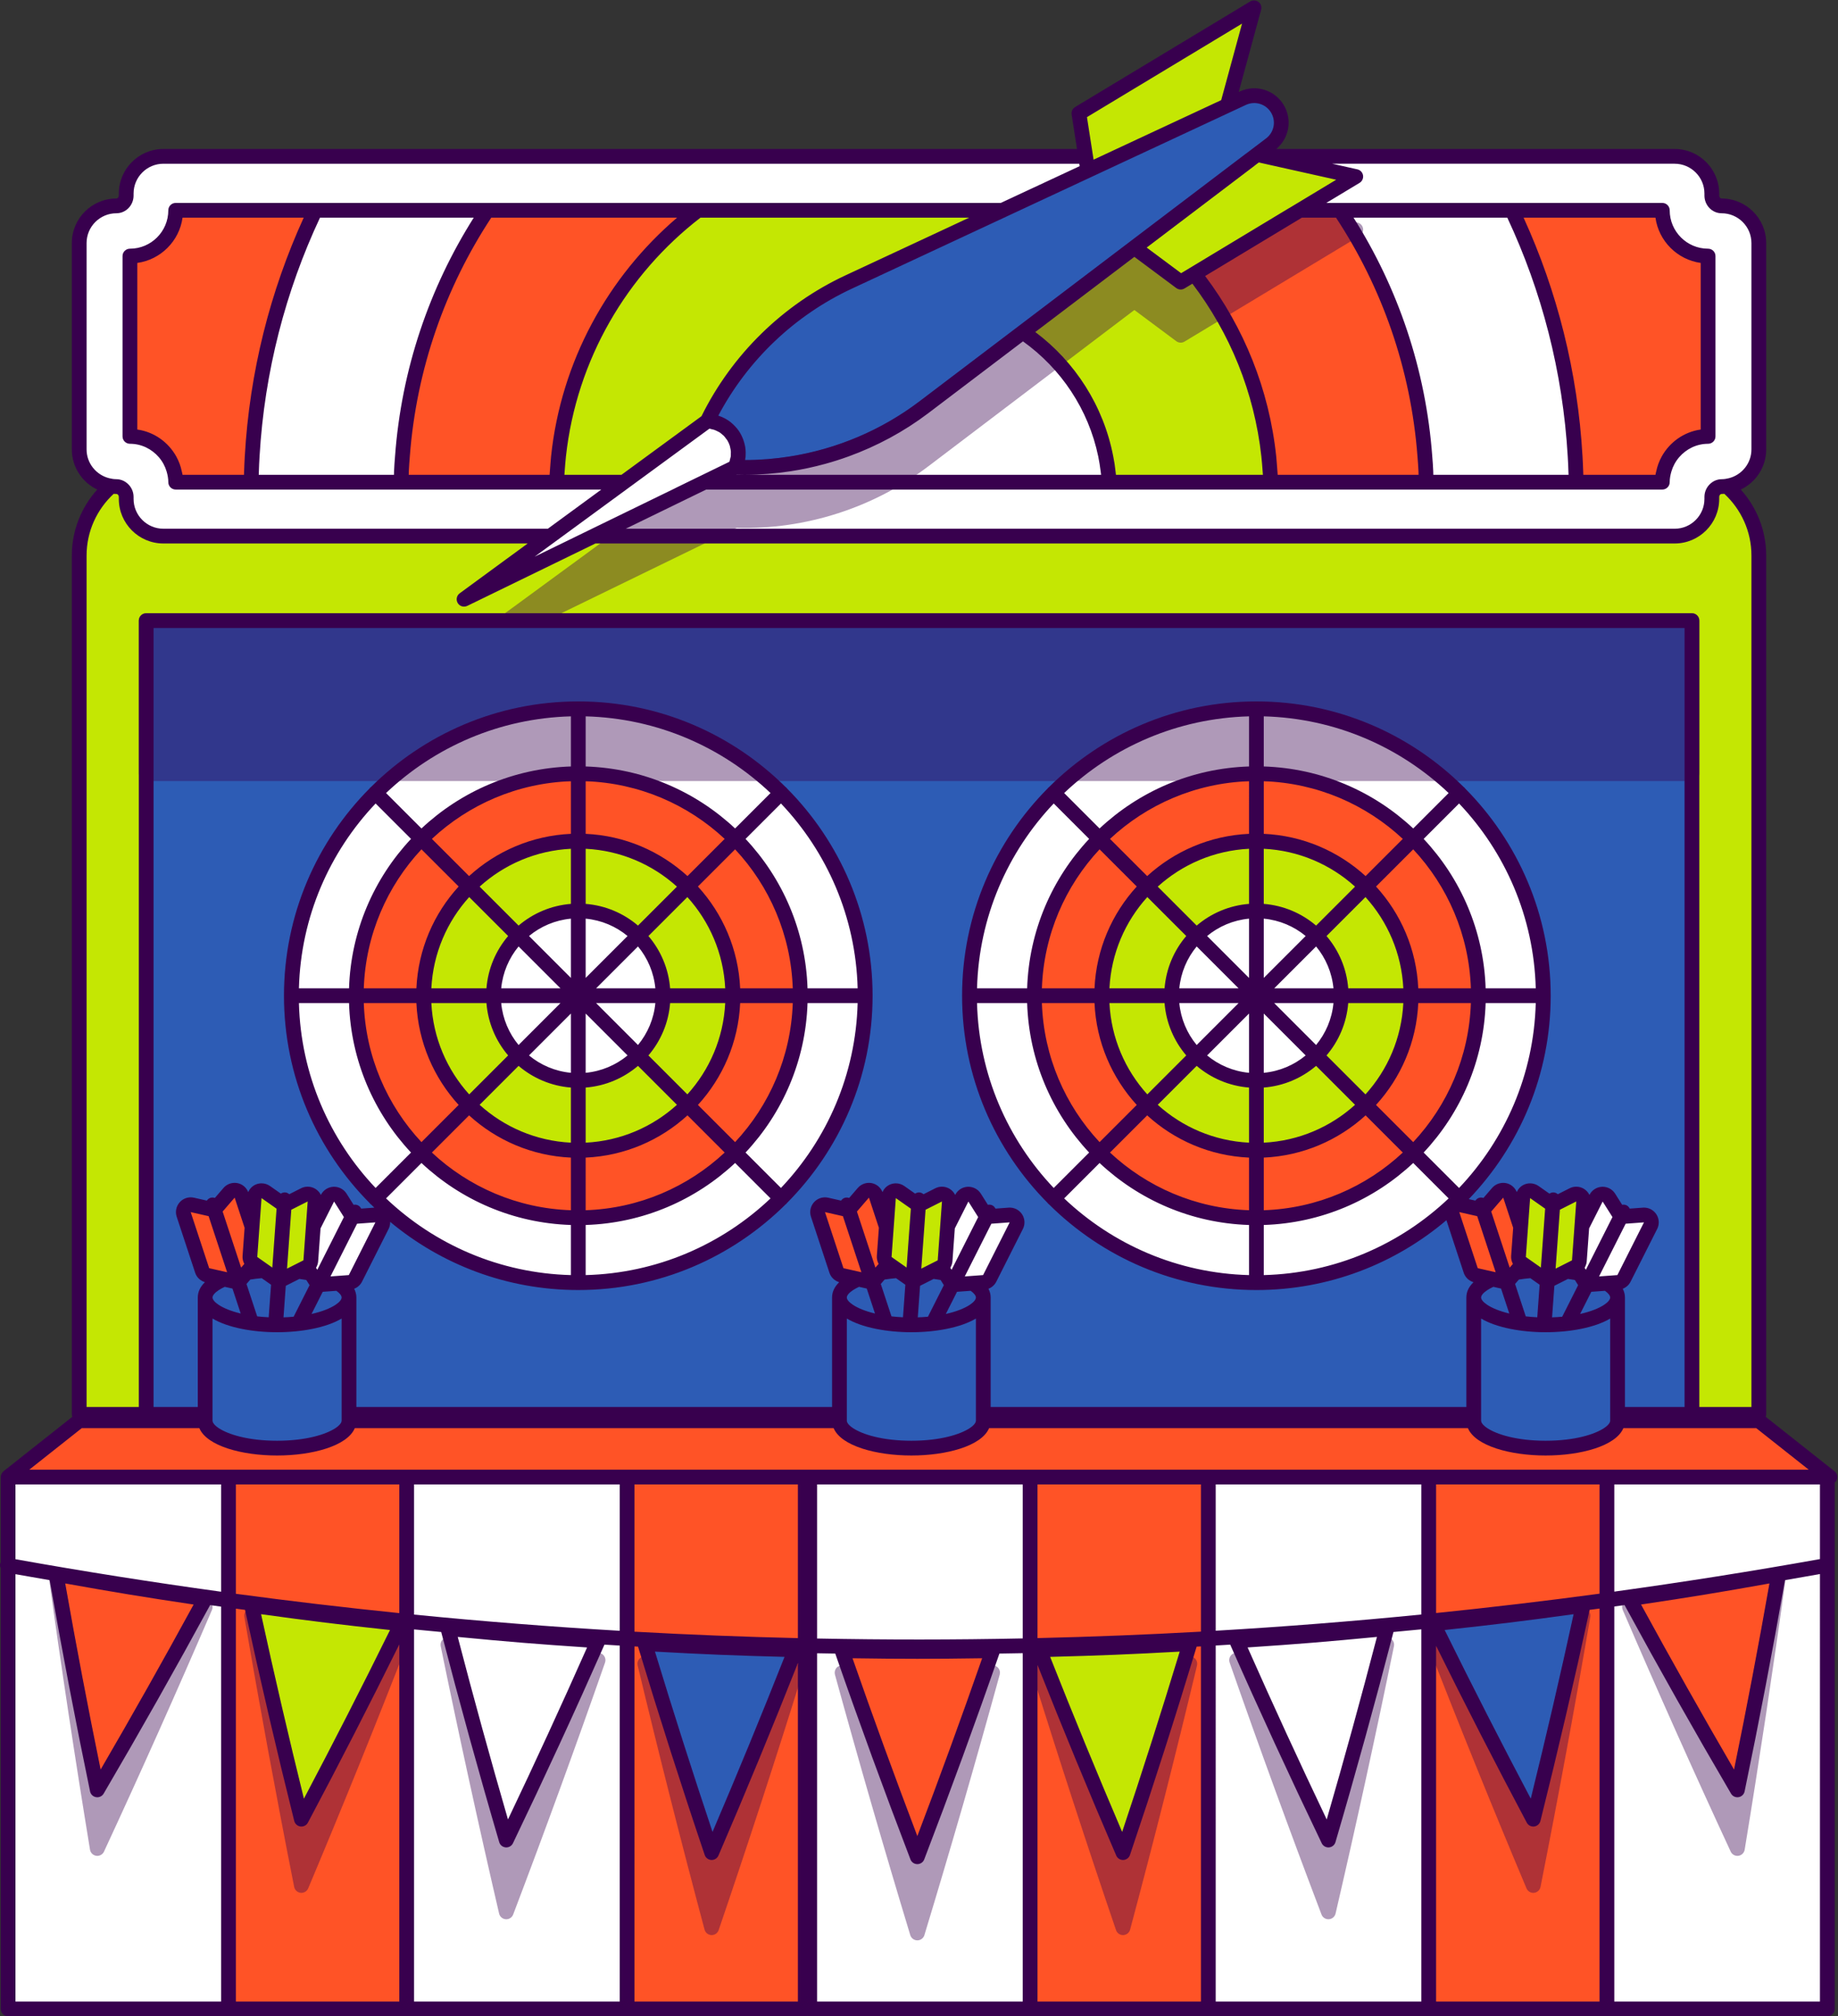
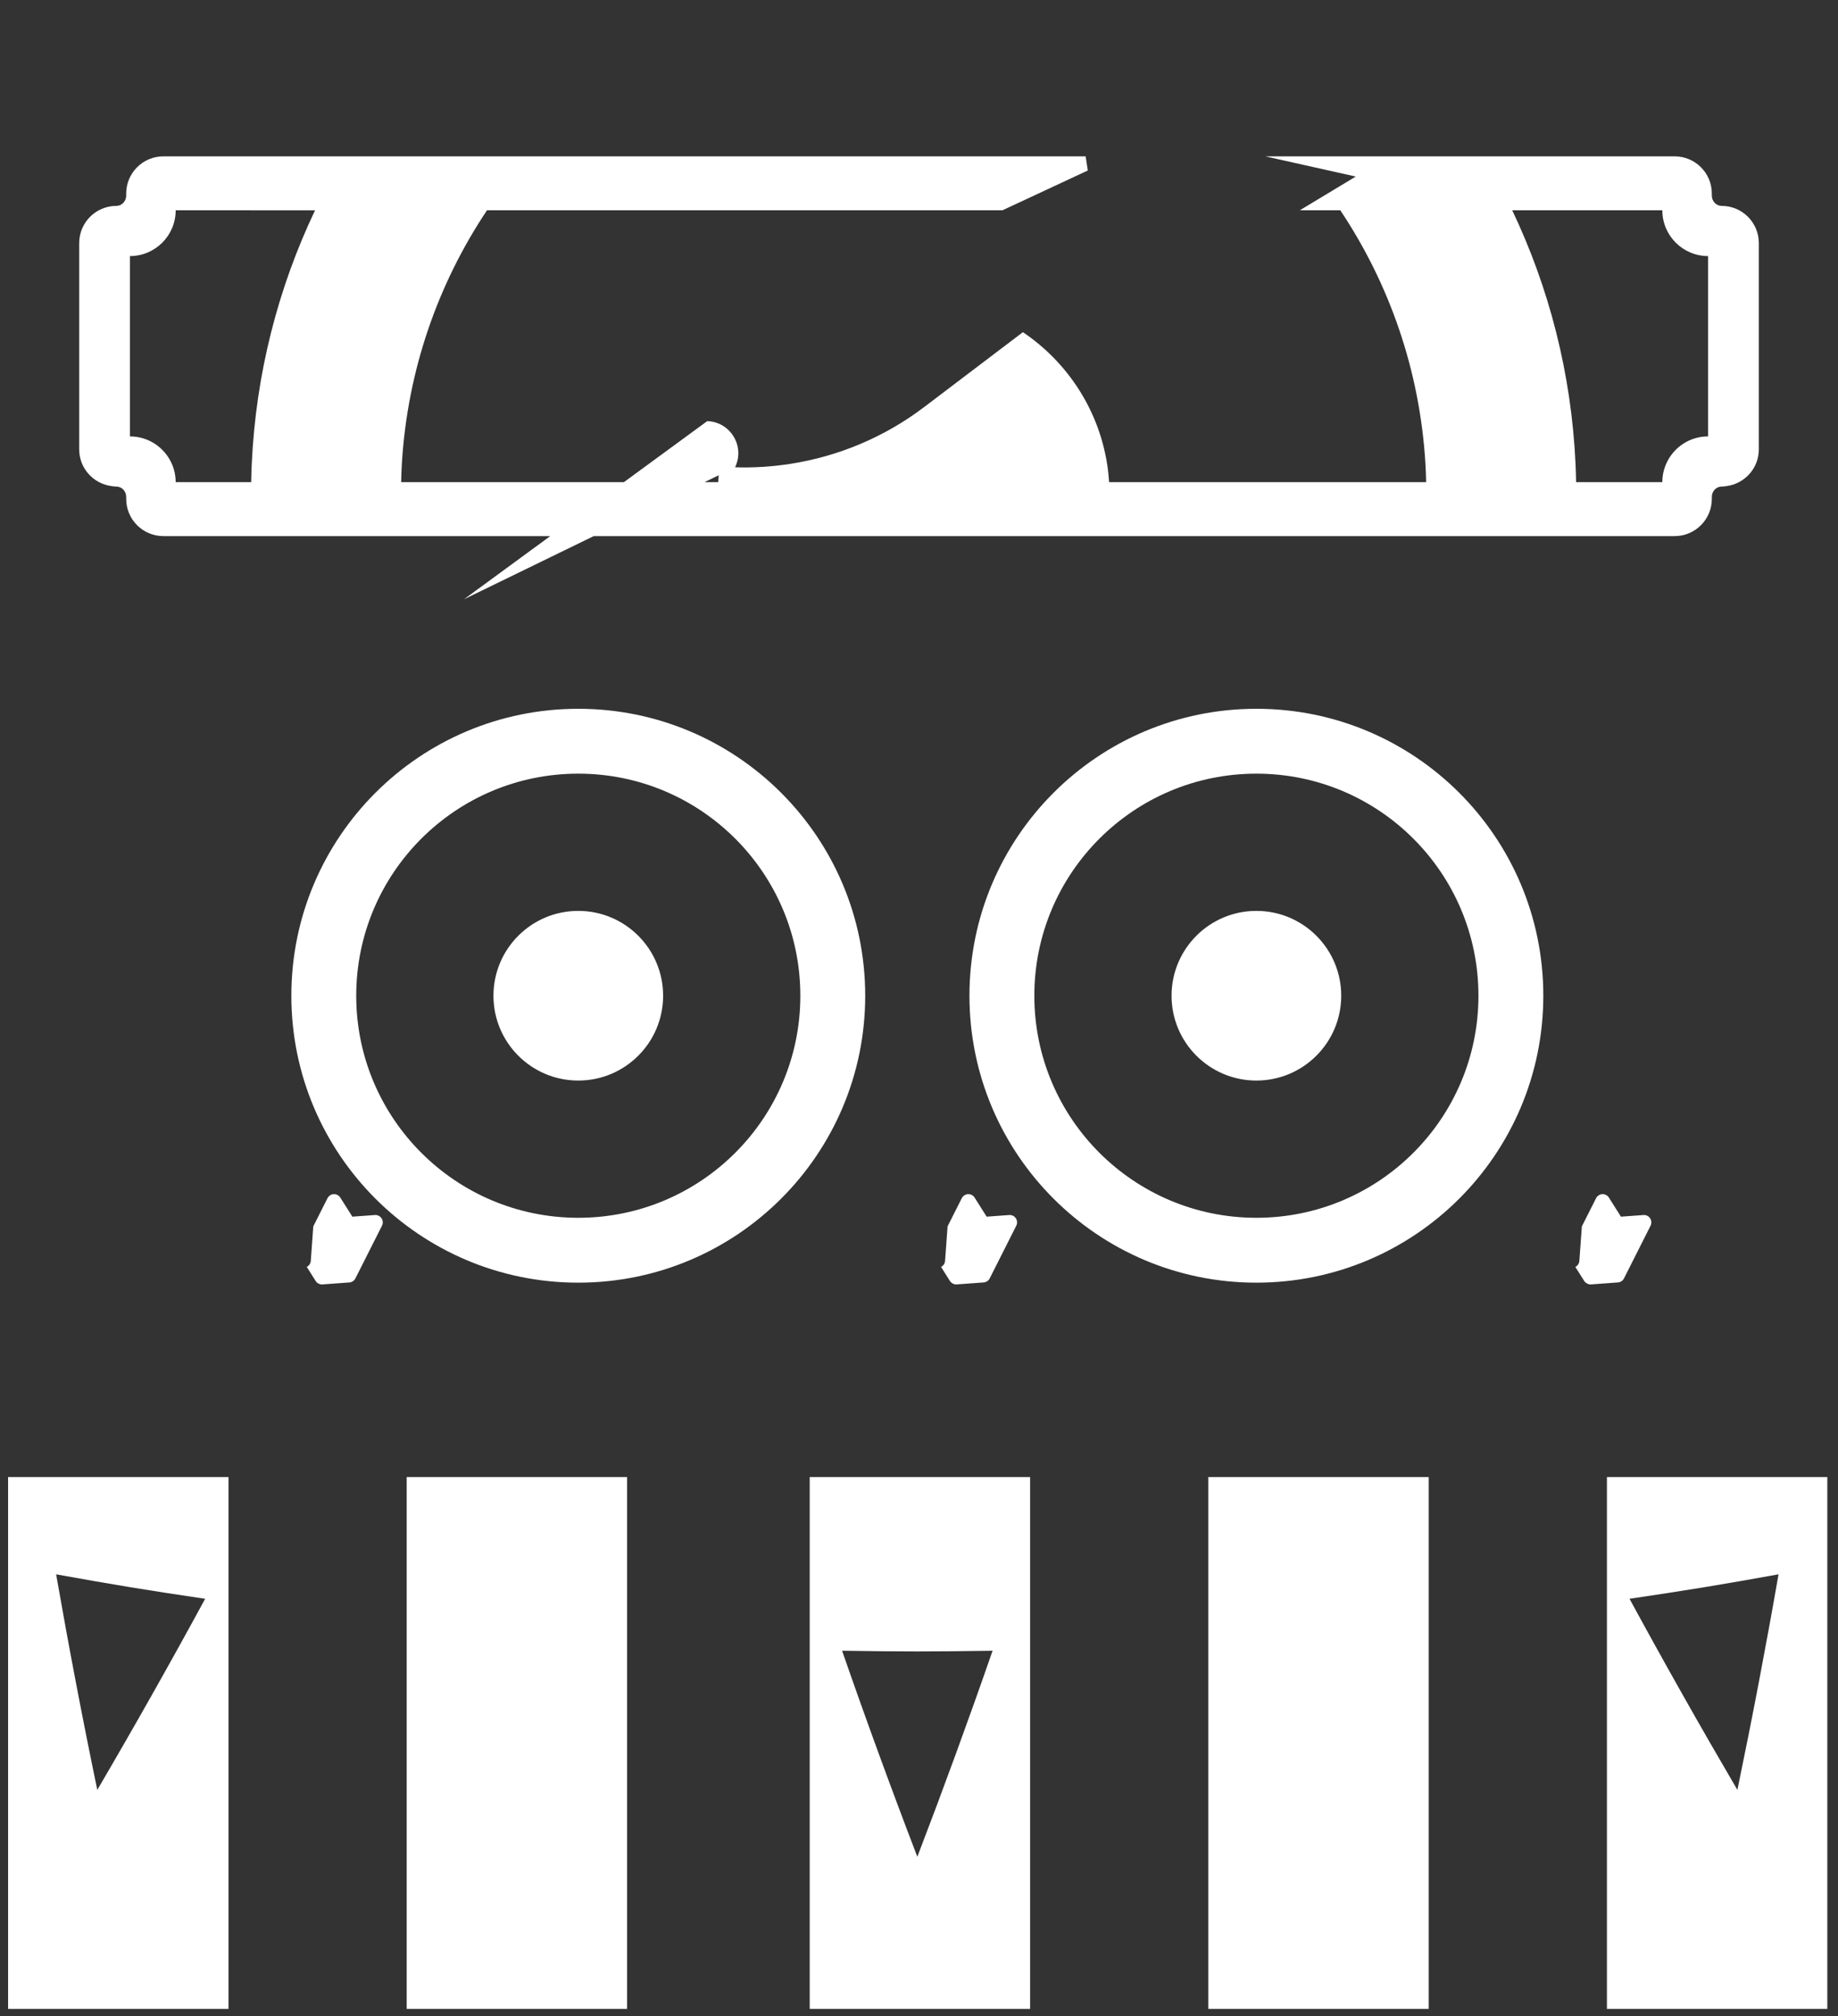
<svg xmlns="http://www.w3.org/2000/svg" height="500.1" preserveAspectRatio="xMidYMid meet" version="1.0" viewBox="-0.0 -0.1 455.9 500.1" width="455.9" zoomAndPan="magnify">
  <rect x="-0.0" y="-0.1" width="455.9" height="500.1" fill="#333333" stroke="none" />
  <g>
    <g id="change1_1">
-       <path d="M36.255,153.835v196.87h14.632v1.591c0,0,0,0,0,0 c0,3.747,7.988,6.783,17.84,6.783s17.839-3.036,17.84-6.783 c0,0,0-0,0-0v-1.591h121.65v1.591c0,0,0,0,0,0 c0,3.747,7.988,6.783,17.84,6.783c9.852,0,17.839-3.036,17.84-6.783 c0,0,0-0,0-0v-1.591h121.65v1.591c0,0,0,0,0,0 c0,3.747,7.988,6.783,17.84,6.783s17.839-3.036,17.84-6.783 c0,0,0-0,0-0v-1.591h18.446V153.835H36.255z M94.748,303.91l-6.594,13.075 c-0.29,0.574-0.86,0.955-1.501,1.001c0,0-1.277,0.093-2.724,0.198 c-1.893,0.138-4.077,0.297-4.084,0.297c-0.053,0-0.188-0.009-0.188-0.009 c-0.224-0.023-0.433-0.1-0.63-0.2c-0.077-0.039-0.157-0.07-0.228-0.12 l-0.202-0.163c-0.082-0.075-0.157-0.159-0.225-0.252l-1.268-2.004l-1.012-1.6 c-0.002,0.001-0.003,0.002-0.004,0.003l-2.168,1.096l-3.858,1.95 c-0.074,0.036-0.149,0.064-0.226,0.088l-0.021,0.007 c-0.172,0.052-0.349,0.077-0.525,0.077c-0.015,0-0.087-0.002-0.087-0.002 c-0.015-0.001-0.03-0.008-0.045-0.009c-0.174-0.013-0.347-0.044-0.511-0.105 l-0.026-0.011c-0.134-0.052-0.264-0.122-0.384-0.206l-2.792-1.963l-2.406-1.692 l-1.923,2.228l-1.337,1.55c-0.065,0.073-0.135,0.139-0.208,0.198l-0.009,0.007 c-0.173,0.139-0.382,0.207-0.588,0.275c-0.071,0.023-0.13,0.08-0.204,0.095 l-0.255,0.032c-0.034,0.004-0.068,0.004-0.102,0.004 c-0.134,0-0.269-0.014-0.403-0.045l-2.45-0.553l-4.078-0.921 c-0.627-0.141-1.134-0.602-1.335-1.214l-4.582-13.907 c-0.206-0.626-0.06-1.314,0.383-1.802c0.351-0.388,0.845-0.601,1.355-0.601 c0.134,0,0.269,0.014,0.403,0.045l5.456,1.233l0.001-0.001l3.656-4.236 c0.351-0.408,0.859-0.635,1.385-0.635c0.119,0,0.239,0.011,0.358,0.036 c0.646,0.129,1.173,0.595,1.38,1.223l2.578,7.826l0.527-7.267 c0.048-0.658,0.446-1.239,1.041-1.521c0.249-0.118,0.517-0.177,0.785-0.177 c0.371,0,0.739,0.113,1.053,0.332l4.577,3.217l0,0l4.992-2.524 c0.261-0.132,0.543-0.197,0.826-0.197c0.355,0,0.709,0.104,1.014,0.307 c0.549,0.365,0.859,0.997,0.812,1.655l-0.438,6.048l3.523-6.985 c0.298-0.588,0.887-0.972,1.546-1.005c0.029-0.002,0.059-0.002,0.088-0.002 c0.626,0,1.211,0.32,1.547,0.853l2.988,4.73h0 c0.006-0,5.669-0.415,5.713-0.415c0.609,0,1.182,0.304,1.523,0.815 C95.002,302.618,95.045,303.322,94.748,303.91z M143.438,318.041 c-39.306,0-71.17-31.864-71.17-71.17s31.864-71.17,71.17-71.17 c39.306,0,71.17,31.864,71.17,71.17S182.744,318.041,143.438,318.041z M252.078,303.91l-6.594,13.075c-0.29,0.574-0.86,0.955-1.501,1.001 c0,0-1.277,0.094-2.724,0.199c-1.885,0.138-4.059,0.296-4.085,0.296 c-0.092,0-0.182-0.007-0.272-0.02c-0.001,0-0.004-0.002-0.004-0.002 c-0.192-0.029-0.369-0.107-0.54-0.193c-0.04-0.02-0.087-0.022-0.125-0.045 l-0.255-0.184c-0.135-0.116-0.255-0.254-0.353-0.409l-1.198-1.896l-1.009-1.598 c-0.001,0-0.002,0.001-0.002,0.002l-2.168,1.096l-3.858,1.95 c-0.074,0.036-0.149,0.064-0.226,0.088l-0.021,0.007 c-0.172,0.052-0.349,0.077-0.525,0.077c-0.015,0-0.087-0.002-0.087-0.002 c-0.016-0.001-0.03-0.008-0.045-0.009c-0.174-0.013-0.346-0.044-0.51-0.105 l-0.026-0.011c-0.134-0.052-0.264-0.122-0.384-0.206l-2.792-1.963l-2.406-1.692 c-0.588,0.68-1.306,1.512-1.924,2.228c-0.76,0.88-1.363,1.579-1.363,1.579 c-0.214,0.228-0.487,0.367-0.775,0.462c-0.135,0.044-0.267,0.1-0.409,0.112 c0,0-0.113,0.007-0.155,0.007c-0.129,0-0.259-0.014-0.388-0.041 c-0,0-1.14-0.257-2.465-0.557c-1.856-0.419-4.079-0.921-4.079-0.921 c-0.627-0.141-1.134-0.602-1.335-1.214l-4.582-13.907 c-0.206-0.626-0.06-1.314,0.383-1.802c0.351-0.388,0.845-0.601,1.355-0.601 c0.134,0,0.269,0.014,0.403,0.045l5.456,1.233l0.001-0.001l3.655-4.235 c0.351-0.408,0.859-0.635,1.385-0.635c0.119,0,0.239,0.011,0.357,0.036 c0.647,0.129,1.174,0.595,1.381,1.223l2.579,7.827l0.527-7.267 c0.048-0.658,0.446-1.239,1.041-1.521c0.249-0.118,0.517-0.177,0.785-0.177 c0.371,0,0.739,0.113,1.053,0.332l4.576,3.217l0,0l4.992-2.524 c0.261-0.132,0.543-0.197,0.826-0.197c0.355,0,0.709,0.104,1.014,0.307 c0.549,0.365,0.859,0.997,0.812,1.655l-0.438,6.047l3.522-6.984 c0.298-0.59,0.888-0.972,1.547-1.005c0.029-0.002,0.059-0.002,0.088-0.002 c0.627,0,1.211,0.32,1.548,0.853l2.986,4.73l0.001-0 c0.012-0.001,5.669-0.414,5.713-0.414c0.609,0,1.182,0.304,1.522,0.815 C252.332,302.618,252.375,303.322,252.078,303.91z M240.467,246.871 c0-39.306,31.864-71.17,71.17-71.17s71.17,31.864,71.17,71.17 s-31.864,71.17-71.17,71.17S240.467,286.177,240.467,246.871z M409.407,303.91 l-6.593,13.075c-0.29,0.574-0.86,0.955-1.501,1.001c0,0-1.278,0.093-2.725,0.198 c-1.894,0.138-4.079,0.297-4.084,0.297c-0.065,0-0.23-0.014-0.23-0.014 c-0.208-0.026-0.397-0.114-0.582-0.207c-0.284-0.143-0.542-0.334-0.721-0.61 l-1.211-1.917l-1.01-1.599c-0.001,0.001-0.002,0.002-0.003,0.002l-2.168,1.096 l-3.858,1.95c-0.074,0.036-0.149,0.064-0.226,0.088l-0.021,0.007 c-0.172,0.052-0.349,0.077-0.525,0.077c-0.015,0-0.087-0.002-0.087-0.002 c-0.015-0.001-0.03-0.008-0.045-0.009c-0.174-0.013-0.347-0.044-0.511-0.105 l-0.026-0.011c-0.134-0.052-0.264-0.122-0.384-0.206l-2.792-1.963l-2.406-1.692 l-1.923,2.228l-1.337,1.549c-0.065,0.073-0.135,0.139-0.208,0.198l-0.009,0.007 c-0.173,0.139-0.382,0.207-0.588,0.275c-0.072,0.023-0.13,0.08-0.204,0.095 l-0.255,0.032c-0.034,0.004-0.068,0.004-0.102,0.004 c-0.134,0-0.269-0.014-0.403-0.045l-2.449-0.553l-4.078-0.921 c-0.627-0.141-1.134-0.602-1.335-1.214l-4.582-13.907 c-0.206-0.626-0.06-1.314,0.383-1.802c0.351-0.388,0.845-0.601,1.355-0.601 c0.134,0,0.269,0.014,0.403,0.045l5.456,1.233l0.001-0.001l3.656-4.236 c0.351-0.408,0.859-0.635,1.385-0.635c0.119,0,0.239,0.011,0.358,0.036 c0.646,0.129,1.173,0.595,1.38,1.223l2.578,7.826l0.527-7.267 c0.048-0.658,0.446-1.239,1.041-1.521c0.249-0.118,0.517-0.177,0.785-0.177 c0.371,0,0.739,0.113,1.053,0.332l4.577,3.217l4.992-2.524 c0.261-0.132,0.543-0.197,0.826-0.197c0.355,0,0.709,0.104,1.014,0.307 c0.549,0.365,0.859,0.997,0.811,1.655l-0.438,6.049l3.524-6.986 c0.298-0.59,0.888-0.972,1.547-1.005c0.029-0.002,0.059-0.002,0.088-0.002 c0.626,0,1.211,0.32,1.548,0.853l2.986,4.73h0.001 c0.007-0,5.668-0.415,5.713-0.415c0.609,0,1.182,0.304,1.522,0.815 C409.661,302.618,409.704,303.322,409.407,303.91z M159.947,407.577 c14.916,0.838,22.38,1.142,37.311,1.517 c-6.635,16.869-13.556,33.658-20.731,50.305 C170.727,442.225,165.193,424.929,159.947,407.577z M355.537,402.651 c14.871-1.59,22.298-2.5,37.126-4.551 c-3.83,17.724-7.951,35.415-12.347,53.008 C371.801,435.099,363.531,418.926,355.537,402.651z M180.741,106.619 c-1.35-1.33-3.186-2.203-5.313-2.273v-0 c7.381-15.18,19.759-27.358,35.057-34.492l38.161-17.795l21.177-9.875 l7.513-3.503l27.115-12.644v-0l3.812-1.777 c3.108-1.449,6.808-0.321,8.578,2.615h0 c1.771,2.936,1.042,6.735-1.69,8.807l-3.351,2.542l-0.603,0.457l-5.902,4.477 l-11.734,8.901l-7.006,5.315l-32.839,24.912l-24.518,18.599 c-9.772,7.413-21.184,12.204-33.165,14.065c-4.506,0.7-9.089,0.998-13.7,0.846 c0.136-0.28,0.246-0.563,0.346-0.846 C183.759,111.91,182.855,108.702,180.741,106.619z" fill="#2d5cb5" />
-     </g>
+       </g>
    <g id="change2_1">
-       <path d="M436.259,352.296h-35.033c-0,3.747-7.987,6.783-17.84,6.783 s-17.84-3.036-17.84-6.783H243.896c-0,3.747-7.988,6.783-17.84,6.783 c-9.852,0-17.84-3.036-17.84-6.783H86.567 c-0,3.747-7.987,6.783-17.84,6.783s-17.84-3.036-17.84-6.783H19.645 L2.006,366.253h54.668v131.916h44.201V366.253h54.668v131.916h44.201V366.253h1.101 h54.668v131.916h44.201V366.253h54.668v131.916h44.201V366.253h54.668h0.648 L436.259,352.296z M74.761,451.108c-4.397-17.591-8.517-35.282-12.348-53.005 c14.828,2.052,22.255,2.962,37.126,4.551 C91.546,418.929,83.275,435.101,74.761,451.108z M176.527,459.399 c-5.8-17.175-11.334-34.47-16.58-51.822 c14.916,0.838,22.38,1.142,37.311,1.517 C190.623,425.964,183.702,442.753,176.527,459.399z M278.548,459.399 c-7.174-16.647-14.094-33.436-20.731-50.305 c14.931-0.376,22.395-0.679,37.311-1.517 C289.884,424.93,284.349,442.225,278.548,459.399z M380.315,451.108 c-8.514-16.009-16.784-32.182-24.778-48.457 c14.871-1.59,22.298-2.5,37.126-4.551 C388.833,415.824,384.712,433.516,380.315,451.108z M32.223,108.141V63.415 c6.271,0,11.354-5.084,11.354-11.354h34.572 c-9.144,19.204-14.671,40.46-15.702,62.891 c-0.069,1.509-0.116,3.024-0.144,4.543H43.578c0-1.617-0.343-3.151-0.952-4.543 C40.873,110.944,36.878,108.141,32.223,108.141z M390.795,114.952 c-1.032-22.431-6.558-43.687-15.702-62.891h37.232 c0,6.271,5.083,11.354,11.354,11.354v44.726c-4.654,0-8.649,2.803-10.402,6.811 c-0.609,1.392-0.952,2.927-0.952,4.543h-21.386 C390.911,117.975,390.865,116.461,390.795,114.952z M314.88,114.952 c-1.521-17.707-8.245-33.917-18.642-47.11l26.169-15.781h10.043 c12.16,18.199,19.738,39.708,21.119,62.891c0.09,1.506,0.135,3.023,0.172,4.543 H315.153C315.1,117.97,315.009,116.456,314.88,114.952z M138.09,119.495H99.502 c0.037-1.52,0.083-3.037,0.172-4.543c1.381-23.183,8.96-44.693,21.119-62.891 h52.253c-19.372,14.73-32.48,37.249-34.683,62.891 C138.234,116.456,138.143,117.97,138.09,119.495z M13.924,390.383 c14.756,2.659,22.15,3.873,36.963,6.069 c-8.657,15.934-17.586,31.754-26.755,47.399 C20.446,426.094,17.04,408.248,13.924,390.383z M246.204,409.33 c-5.943,17.124-12.175,34.181-18.667,51.105 c-6.491-16.925-12.722-33.981-18.667-51.105 C223.803,409.562,231.272,409.562,246.204,409.33z M404.189,396.448 c14.813-2.195,22.207-3.409,36.963-6.067c-3.115,17.866-6.521,35.712-10.207,53.47 C421.776,428.205,412.847,412.383,404.189,396.448z M311.636,301.95 c30.419,0,55.079-24.66,55.079-55.079s-24.66-55.079-55.079-55.079 c-30.419,0-55.079,24.66-55.079,55.079S281.217,301.95,311.636,301.95z M311.636,208.501c21.191,0,38.37,17.179,38.37,38.37s-17.179,38.37-38.37,38.37 c-21.191,0-38.37-17.179-38.37-38.37S290.445,208.501,311.636,208.501z M143.438,301.95c30.419,0,55.079-24.66,55.079-55.079 s-24.66-55.079-55.079-55.079c-30.419,0-55.079,24.66-55.079,55.079 S113.019,301.95,143.438,301.95z M143.438,208.501 c21.191,0,38.37,17.179,38.37,38.37s-17.179,38.37-38.37,38.37 c-21.191,0-38.37-17.179-38.37-38.37S122.247,208.501,143.438,208.501z M62.52,304.204l-0.532,7.337c-0.046,0.642,0.248,1.26,0.773,1.63l0.277,0.195 l-1.923,2.228l-1.337,1.55c-0.065,0.073-0.135,0.139-0.208,0.198l-0.009,0.007 c-0.173,0.139-0.382,0.207-0.588,0.275c-0.071,0.023-0.13,0.08-0.204,0.095 l-0.255,0.032c-0.034,0.004-0.068,0.004-0.102,0.004 c-0.134,0-0.269-0.014-0.403-0.045l-2.45-0.553l-4.078-0.921 c-0.627-0.141-1.134-0.602-1.335-1.214l-4.582-13.907 c-0.206-0.626-0.06-1.314,0.383-1.802c0.351-0.388,0.845-0.601,1.355-0.601 c0.134,0,0.269,0.014,0.403,0.045l5.456,1.233l0.001-0.001l3.656-4.236 c0.351-0.408,0.859-0.635,1.385-0.635c0.119,0,0.239,0.011,0.358,0.036 c0.646,0.129,1.173,0.595,1.38,1.223L62.52,304.204z M202.893,301.115 c-0.206-0.626-0.06-1.314,0.383-1.802c0.351-0.388,0.845-0.601,1.355-0.601 c0.134,0,0.269,0.014,0.403,0.045l5.456,1.233l0.001-0.001l3.655-4.235 c0.351-0.408,0.859-0.635,1.385-0.635c0.119,0,0.239,0.011,0.357,0.036 c0.647,0.129,1.174,0.595,1.381,1.223l2.579,7.827l-0.532,7.336 c-0.046,0.642,0.248,1.26,0.773,1.63l0.277,0.195 c-0.588,0.68-1.306,1.512-1.924,2.228c-0.76,0.88-1.363,1.579-1.363,1.579 c-0.214,0.228-0.487,0.367-0.775,0.462c-0.135,0.044-0.267,0.1-0.409,0.112 c0,0-0.113,0.007-0.155,0.007c-0.129,0-0.259-0.014-0.388-0.041 c-0,0-1.14-0.257-2.465-0.557c-1.856-0.419-4.079-0.921-4.079-0.921 c-0.627-0.141-1.134-0.602-1.335-1.214L202.893,301.115z M362.364,298.757 l5.456,1.233l0.001-0.001l3.656-4.236c0.351-0.408,0.859-0.635,1.385-0.635 c0.119,0,0.239,0.011,0.358,0.036c0.646,0.129,1.173,0.595,1.38,1.223 l2.578,7.826l-0.532,7.337c-0.046,0.642,0.248,1.26,0.773,1.63l0.277,0.195 l-1.923,2.228l-1.337,1.549c-0.065,0.073-0.135,0.139-0.208,0.198l-0.009,0.007 c-0.173,0.139-0.382,0.207-0.588,0.275c-0.072,0.023-0.13,0.08-0.204,0.095 l-0.255,0.032c-0.034,0.004-0.068,0.004-0.102,0.004 c-0.134,0-0.269-0.014-0.403-0.045l-2.449-0.553l-4.078-0.921 c-0.627-0.141-1.134-0.602-1.335-1.214l-4.582-13.907 c-0.206-0.626-0.06-1.314,0.383-1.802c0.351-0.388,0.845-0.601,1.355-0.601 C362.095,298.712,362.23,298.727,362.364,298.757z" fill="#ff5326" />
-     </g>
+       </g>
    <g id="change3_1">
      <path d="M332.678,246.871c0,11.621-9.421,21.041-21.042,21.041 c-11.621,0-21.042-9.421-21.042-21.041c0-11.621,9.421-21.041,21.042-21.041 C323.257,225.83,332.678,235.25,332.678,246.871z M401.314,317.987 c0.641-0.046,1.211-0.427,1.501-1.001l6.593-13.075 c0.297-0.588,0.254-1.292-0.113-1.839c-0.341-0.511-0.913-0.815-1.522-0.815 c-0.045,0-5.706,0.414-5.713,0.415H402.059l-2.986-4.73 c-0.337-0.533-0.921-0.853-1.548-0.853c-0.029,0-0.058,0-0.088,0.002 c-0.659,0.032-1.249,0.415-1.547,1.005l-3.524,6.986l-0.62,8.554 c-0.046,0.64-0.425,1.207-0.997,1.499l1.01,1.599l1.211,1.917 c0.179,0.275,0.437,0.466,0.721,0.61c0.185,0.093,0.374,0.181,0.582,0.207 c0,0,0.164,0.014,0.23,0.014c0.005,0,2.19-0.159,4.084-0.297 C400.036,318.08,401.314,317.987,401.314,317.987z M238.56,297.095l-3.522,6.984 l-0.62,8.556c-0.046,0.641-0.425,1.208-0.998,1.5l1.009,1.598l1.198,1.896 c0.098,0.156,0.218,0.293,0.353,0.409l0.255,0.184 c0.038,0.023,0.085,0.025,0.125,0.045c0.171,0.086,0.348,0.164,0.54,0.193 c0,0,0.003,0.002,0.004,0.002c0.089,0.013,0.18,0.02,0.272,0.02 c0.025,0,2.2-0.158,4.085-0.296c1.447-0.105,2.724-0.199,2.724-0.199 c0.641-0.046,1.211-0.427,1.501-1.001l6.594-13.075 c0.297-0.588,0.254-1.292-0.113-1.839c-0.341-0.511-0.913-0.815-1.522-0.815 c-0.045,0-5.701,0.414-5.713,0.414l-0.001,0l-2.986-4.73 c-0.337-0.533-0.921-0.853-1.548-0.853c-0.029,0-0.058,0-0.088,0.002 C239.449,296.122,238.858,296.505,238.56,297.095z M453.25,366.253v131.916h-54.668 V366.253H453.25z M441.151,390.382c-14.756,2.658-22.15,3.871-36.963,6.067 c8.658,15.935,17.587,31.756,26.756,47.403 C434.63,426.094,438.037,408.248,441.151,390.382z M19.645,111.365V60.189 c0-5.093,4.129-9.222,9.222-9.222c1.343,0,2.435-1.15,2.435-2.566v-0.497 c0-5.093,4.129-9.222,9.222-9.222H269.277l0.546,3.503l-21.177,9.875h-75.599 h-52.253c-12.16,18.199-19.738,39.708-21.119,62.891 c-0.09,1.506-0.136,3.023-0.172,4.543h38.588h16.656l6.203-4.543l14.478-10.605 c2.127,0.07,3.964,0.943,5.314,2.273c2.114,2.083,3.019,5.291,1.939,8.332 c-0.101,0.284-0.21,0.567-0.346,0.846c4.611,0.152,9.194-0.147,13.7-0.846 c11.98-1.861,23.393-6.652,33.165-14.065l24.518-18.599 c10.95,7.369,18.732,19.079,20.889,32.664c0.237,1.492,0.4,3.009,0.498,4.543 H315.153h38.588c-0.037-1.52-0.083-3.037-0.172-4.543 c-1.381-23.183-8.96-44.693-21.119-62.891h-10.043l13.879-8.37l-22.437-5.009 h101.531c5.093,0,9.222,4.129,9.222,9.222v0.497c0,1.416,1.092,2.566,2.435,2.566 c5.093,0,9.222,4.129,9.222,9.222v51.176c0,4.653-3.458,8.462-7.937,9.092 c-0.424,0.06-0.845,0.13-1.285,0.13c-1.343,0-2.435,1.152-2.435,2.566v0.497 c0,5.093-4.129,9.222-9.222,9.222H147.267l-32.163,15.66l21.38-15.66h-95.96 c-5.093,0-9.222-4.129-9.222-9.222v-0.497c0-1.414-1.092-2.566-2.435-2.566 c-0.44,0-0.861-0.07-1.285-0.13C23.103,119.827,19.645,116.018,19.645,111.365z M375.093,52.06c9.144,19.204,14.671,40.46,15.702,62.891 c0.069,1.509,0.116,3.024,0.144,4.543h21.386c0-1.617,0.343-3.151,0.952-4.543 c1.753-4.008,5.748-6.811,10.402-6.811V63.415 c-6.271,0-11.354-5.084-11.354-11.354H375.093z M174.741,119.495h3.399 c0.037-0.575,0.074-1.15,0.131-1.719L174.741,119.495z M32.223,108.141 c4.654,0,8.649,2.803,10.402,6.811c0.609,1.392,0.952,2.927,0.952,4.543h18.725 c0.028-1.52,0.075-3.034,0.144-4.543c1.032-22.431,6.558-43.687,15.702-62.891 H43.578c0,6.271-5.083,11.354-11.354,11.354V108.141z M2.006,366.253h54.668v131.916 H2.006V366.253z M13.924,390.383c3.116,17.865,6.522,35.711,10.208,53.468 c9.168-15.645,18.098-31.466,26.755-47.399 C36.074,394.255,28.68,393.042,13.924,390.383z M200.844,366.253h54.668v131.916h-54.668 V366.253z M208.87,409.33c5.945,17.124,12.176,34.181,18.667,51.105 c6.492-16.924,12.724-33.981,18.667-51.105 C231.272,409.562,223.803,409.562,208.87,409.33z M299.713,498.169h54.668V366.253 h-54.668V498.169z M214.608,246.871c0,39.306-31.864,71.17-71.17,71.17 c-39.306,0-71.17-31.864-71.17-71.17s31.864-71.17,71.17-71.17 C182.744,175.701,214.608,207.565,214.608,246.871z M198.517,246.871 c0-30.419-24.66-55.079-55.079-55.079c-30.419,0-55.079,24.66-55.079,55.079 s24.66,55.079,55.079,55.079C173.858,301.95,198.517,277.29,198.517,246.871z M382.806,246.871c0,39.306-31.864,71.17-71.17,71.17s-71.17-31.864-71.17-71.17 s31.864-71.17,71.17-71.17S382.806,207.565,382.806,246.871z M366.715,246.871 c0-30.419-24.66-55.079-55.079-55.079c-30.419,0-55.079,24.66-55.079,55.079 s24.66,55.079,55.079,55.079C342.056,301.95,366.715,277.29,366.715,246.871z M100.875,498.169h54.668V366.253h-54.668V498.169z M143.438,225.83 c-11.621,0-21.041,9.421-21.041,21.041c0,11.621,9.42,21.041,21.041,21.041 s21.042-9.421,21.042-21.041C164.48,235.25,155.059,225.83,143.438,225.83z M93.113,301.256c-0.045,0-5.708,0.414-5.713,0.415h-0l-2.988-4.73 c-0.336-0.533-0.921-0.853-1.547-0.853c-0.029,0-0.059,0-0.088,0.002 c-0.659,0.032-1.249,0.417-1.546,1.005l-3.523,6.985l-0.62,8.556 c-0.046,0.64-0.425,1.206-0.996,1.499l1.012,1.6l1.268,2.004 c0.068,0.093,0.143,0.177,0.225,0.252l0.202,0.163 c0.071,0.05,0.151,0.081,0.228,0.12c0.197,0.1,0.406,0.177,0.63,0.2 c0,0,0.135,0.009,0.188,0.009c0.007,0,2.191-0.159,4.084-0.297 c1.447-0.105,2.724-0.198,2.724-0.198c0.641-0.046,1.211-0.427,1.501-1.001 l6.594-13.075c0.297-0.588,0.254-1.292-0.112-1.839 C94.295,301.56,93.722,301.256,93.113,301.256z" fill="#fff" />
    </g>
    <g id="change4_1">
-       <path d="M436.259,137.702v213.004H419.672V153.835H36.255v196.87H19.645V137.702 c0-6.901,3.085-13.072,7.937-17.244c0.424,0.06,0.845,0.13,1.285,0.13 c1.343,0,2.435,1.152,2.435,2.566v0.497c0,5.093,4.129,9.222,9.222,9.222h95.96 l-21.38,15.66l32.163-15.66h268.113c5.093,0,9.222-4.129,9.222-9.222v-0.497 c0-1.414,1.092-2.566,2.435-2.566c0.44,0,0.861-0.07,1.285-0.13 C433.174,124.63,436.259,130.8,436.259,137.702z M274.605,114.952 c0.237,1.492,0.4,3.009,0.498,4.543H315.153 c-0.053-1.525-0.144-3.039-0.273-4.543c-1.521-17.707-8.245-33.917-18.642-47.11 l26.169-15.781l13.879-8.37l-22.437-5.009l-2.049-0.457l-0.603,0.457 l-5.902,4.477l-11.734,8.901l-7.006,5.315l-5.196,3.941l0,0l-27.644,20.971 C264.667,89.656,272.448,101.367,274.605,114.952z M178.14,119.495 c0.037-0.575,0.074-1.15,0.131-1.719l-3.53,1.719H178.14z M160.949,114.952 l14.478-10.605c1.596,0.052,3.028,0.557,4.213,1.366 c-1.186-0.81-2.618-1.314-4.213-1.366v-0 c7.381-15.18,19.759-27.358,35.057-34.492l38.161-17.795h-75.599 c-19.372,14.73-32.48,37.249-34.683,62.891 c-0.129,1.504-0.22,3.018-0.273,4.543h16.656L160.949,114.952z M74.761,451.108 c8.514-16.007,16.785-32.179,24.777-48.453 c-14.871-1.589-22.297-2.499-37.126-4.551 C66.244,415.826,70.364,433.517,74.761,451.108z M278.548,459.399 c5.801-17.174,11.336-34.47,16.58-51.822c-14.917,0.838-22.381,1.142-37.311,1.517 C264.454,425.963,271.374,442.752,278.548,459.399z M350.006,246.871 c0,21.191-17.179,38.37-38.37,38.37c-21.191,0-38.37-17.179-38.37-38.37 s17.179-38.37,38.37-38.37C332.827,208.501,350.006,225.68,350.006,246.871z M332.678,246.871c0-11.621-9.421-21.041-21.042-21.041 c-11.621,0-21.042,9.421-21.042,21.041c0,11.621,9.421,21.041,21.042,21.041 C323.257,267.912,332.678,258.492,332.678,246.871z M181.808,246.871 c0,21.191-17.179,38.37-38.37,38.37c-21.191,0-38.37-17.179-38.37-38.37 s17.179-38.37,38.37-38.37C164.629,208.501,181.808,225.68,181.808,246.871z M164.48,246.871c0-11.621-9.421-21.041-21.042-21.041s-21.041,9.421-21.041,21.041 c0,11.621,9.42,21.041,21.041,21.041S164.48,258.492,164.48,246.871z M269.823,42.185l7.513-3.503l27.115-12.644v-0l6.591-24.207l-43.427,26.189 l1.661,10.662L269.823,42.185z M63.038,313.366l2.406,1.692l2.792,1.963 c0.121,0.084,0.25,0.154,0.384,0.206l0.026,0.011 c0.164,0.061,0.337,0.092,0.511,0.105c0.015,0.001,0.03,0.008,0.045,0.009 c0,0,0.072,0.002,0.087,0.002c0.176,0,0.353-0.025,0.525-0.077l0.021-0.007 c0.077-0.023,0.152-0.052,0.226-0.088l3.858-1.95l2.168-1.096 c0.002-0.001,0.003-0.002,0.004-0.003c0.571-0.292,0.949-0.859,0.996-1.499 l0.62-8.556l0.438-6.048c0.047-0.658-0.263-1.291-0.812-1.655 c-0.306-0.204-0.66-0.307-1.014-0.307c-0.282,0-0.565,0.064-0.826,0.197 l-4.992,2.524l-0-0l-4.577-3.217c-0.314-0.22-0.682-0.332-1.053-0.332 c-0.267,0-0.535,0.059-0.785,0.177c-0.595,0.282-0.993,0.863-1.041,1.521 l-0.527,7.267l-0.532,7.337c-0.046,0.642,0.248,1.26,0.773,1.63L63.038,313.366z M234.664,296.376c-0.306-0.204-0.66-0.307-1.014-0.307 c-0.282,0-0.565,0.064-0.826,0.197l-4.992,2.524l-0-0l-4.576-3.217 c-0.314-0.22-0.682-0.332-1.053-0.332c-0.267,0-0.535,0.059-0.785,0.177 c-0.595,0.282-0.993,0.863-1.041,1.521l-0.527,7.267l-0.532,7.336 c-0.046,0.642,0.248,1.26,0.773,1.63l0.277,0.195l2.406,1.692l2.792,1.963 c0.121,0.084,0.25,0.154,0.384,0.206l0.026,0.011 c0.164,0.061,0.337,0.092,0.51,0.105c0.015,0.001,0.03,0.009,0.045,0.009 c0,0,0.072,0.002,0.087,0.002c0.176,0,0.353-0.025,0.525-0.077l0.021-0.007 c0.077-0.023,0.152-0.052,0.226-0.088l3.858-1.95l2.168-1.096 c0.001-0,0.002-0.001,0.002-0.002c0.572-0.292,0.951-0.859,0.998-1.5 l0.62-8.556l0.438-6.047C235.523,297.373,235.213,296.741,234.664,296.376z M391.994,296.376c-0.306-0.204-0.66-0.307-1.014-0.307 c-0.282,0-0.565,0.064-0.826,0.197l-4.992,2.524l-4.577-3.217 c-0.314-0.22-0.682-0.332-1.053-0.332c-0.267,0-0.535,0.059-0.785,0.177 c-0.595,0.282-0.993,0.863-1.041,1.521l-0.527,7.267l-0.532,7.337 c-0.046,0.642,0.248,1.26,0.773,1.63l0.277,0.195l2.406,1.692l2.792,1.963 c0.121,0.084,0.25,0.154,0.384,0.206l0.026,0.011 c0.164,0.061,0.337,0.092,0.511,0.105c0.015,0.001,0.03,0.008,0.045,0.009 c0,0,0.072,0.002,0.087,0.002c0.176,0,0.353-0.025,0.525-0.077l0.021-0.007 c0.077-0.023,0.152-0.052,0.226-0.088l3.858-1.95l2.168-1.096 c0.001-0.001,0.002-0.002,0.003-0.002c0.572-0.292,0.95-0.859,0.997-1.499 l0.62-8.554l0.438-6.049C392.853,297.373,392.542,296.741,391.994,296.376z" fill="#c4e703" />
-     </g>
+       </g>
    <g id="change5_1">
-       <path d="M198.748,413.417c0.332,0.466,0.427,1.06,0.257,1.606 c-6.585,21.154-13.565,42.55-20.746,63.594c-0.253,0.744-0.951,1.24-1.731,1.24 c-0.021,0-0.042,0-0.063-0.001c-0.805-0.028-1.499-0.578-1.707-1.357 c-5.785-21.644-11.368-43.685-16.591-65.51c-0.136-0.568,0.007-1.165,0.384-1.611 c0.377-0.444,0.937-0.684,1.527-0.642l1.417,0.099 c0.756,0.053,1.401,0.567,1.623,1.291c4.394,14.387,8.968,28.696,13.618,42.604 c5.712-13.361,11.384-27.129,16.885-40.991c0.285-0.717,0.976-1.203,1.761-1.154 l1.933,0.063C197.886,412.667,198.417,412.95,198.748,413.417z M99.783,404.529 l-1.501-0.203c-0.777-0.109-1.539,0.298-1.888,1.003 c-6.859,13.897-13.916,27.718-21.011,41.151 c-3.744-15.17-7.343-30.686-10.717-46.194c-0.158-0.728-0.914-1.317-1.648-1.444 l-0.284-0.05c-0.586-0.103-1.188,0.082-1.611,0.502 c-0.423,0.421-0.615,1.021-0.515,1.608c3.826,22.355,7.983,44.899,12.357,67.005 c0.156,0.79,0.81,1.384,1.61,1.466c0.063,0.007,0.125,0.01,0.187,0.01 c0.73,0,1.398-0.436,1.686-1.12c8.505-20.198,16.848-40.807,24.797-61.256 c0.203-0.523,0.156-1.11-0.13-1.593 C100.83,404.931,100.339,404.605,99.783,404.529z M148.502,409.844l-1.866-0.156 c-0.765-0.061-1.51,0.368-1.826,1.081c-6.142,13.816-12.46,27.543-18.812,40.87 c-4.182-14.418-8.264-29.247-12.156-44.148c-0.19-0.728-0.805-1.265-1.551-1.355 l-0.963-0.117c-0.585-0.074-1.167,0.143-1.567,0.576 c-0.399,0.433-0.566,1.031-0.447,1.608c4.524,22.092,9.398,44.404,14.483,66.312 c0.182,0.785,0.855,1.358,1.66,1.412c0.041,0.003,0.083,0.004,0.124,0.004 c0.755,0,1.439-0.467,1.71-1.18c7.853-20.655,15.52-41.676,22.785-62.48 c0.187-0.534,0.116-1.125-0.192-1.6 C149.576,410.197,149.066,409.891,148.502,409.844z M51.22,396.707l-0.803-0.15 c-0.77-0.146-1.561,0.229-1.94,0.925c-7.707,14.152-15.607,28.186-23.516,41.778 c-3.296-16.105-6.397-32.476-9.233-48.734c-0.172-0.984-1.098-1.655-2.086-1.493 c-0.987,0.154-1.667,1.07-1.531,2.058c3.111,22.537,6.548,45.277,10.215,67.59 c0.13,0.793,0.762,1.409,1.559,1.517c0.083,0.012,0.166,0.017,0.248,0.017 c0.704,0,1.357-0.408,1.66-1.06c9.125-19.671,18.134-39.833,26.776-59.925 c0.221-0.511,0.196-1.095-0.067-1.586 C52.239,397.153,51.767,396.808,51.22,396.707z M36.255,193.622H419.672 c1.011,0,1.83-0.82,1.83-1.83V153.835c0-1.011-0.82-1.83-1.83-1.83 H139.221l43.508-21.184c17.079,0.475,33.96-4.966,47.576-15.296l51.065-38.738 l10.396,7.74c0.323,0.24,0.708,0.362,1.093,0.362 c0.326,0,0.653-0.087,0.946-0.263l43.427-26.188 c0.64-0.386,0.981-1.123,0.861-1.862c-0.12-0.738-0.677-1.329-1.408-1.493 l-15.95-3.561c-0.458-0.104-0.941-0.024-1.344,0.219l-26.424,15.935l-1.745-1.3 l-6.814-5.074l26.594-20.174c0.805-0.611,0.963-1.76,0.352-2.565 c-0.61-0.805-1.76-0.962-2.565-0.352l-28.535,21.646 c-0.005,0.004-0.011,0.009-0.016,0.013L228.092,99.429 c-13.071,9.917-29.297,15.086-45.699,14.54c-0.303-0.022-0.594,0.054-0.862,0.184 l-13.561,6.603c-0.098,0.047-0.191,0.105-0.28,0.169l-42.432,31.08H36.255 c-1.011,0-1.83,0.82-1.83,1.83v37.956 C34.425,192.803,35.244,193.622,36.255,193.622z M392.215,398.81l-0.324,0.056 c-0.737,0.125-1.325,0.685-1.483,1.416c-3.369,15.498-6.969,31.015-10.716,46.198 c-6.969-13.203-14.022-27.027-20.998-41.157 c-0.349-0.705-1.103-1.107-1.889-1.003l-1.511,0.205 c-0.556,0.074-1.047,0.4-1.333,0.884c-0.286,0.483-0.333,1.071-0.13,1.594 c7.971,20.5,16.314,41.11,24.798,61.261c0.289,0.684,0.956,1.12,1.686,1.12 c0.062,0,0.124-0.003,0.187-0.01c0.8-0.081,1.453-0.676,1.61-1.466 c4.383-22.154,8.54-44.7,12.356-67.008c0.1-0.586-0.158-1.173-0.579-1.593 C393.466,398.886,392.799,398.709,392.215,398.81z M441.434,389.031 c-0.995-0.15-1.914,0.511-2.086,1.494c-2.826,16.214-5.927,32.586-9.231,48.735 c-7.897-13.57-15.797-27.605-23.517-41.782 c-0.381-0.698-1.167-1.073-1.947-0.924l-0.802,0.151 c-0.546,0.103-1.016,0.449-1.277,0.939c-0.261,0.49-0.285,1.073-0.065,1.583 c8.655,20.123,17.663,40.285,26.776,59.929c0.303,0.652,0.955,1.06,1.66,1.06 c0.082,0,0.165-0.005,0.248-0.017c0.796-0.108,1.428-0.724,1.559-1.517 c3.676-22.374,7.112-45.115,10.214-67.592 C443.1,390.101,442.419,389.186,441.434,389.031z M343.747,406.014l-0.963,0.117 c-0.746,0.09-1.36,0.627-1.551,1.355c-3.882,14.87-7.963,29.699-12.155,44.152 c-6.346-13.315-12.664-27.041-18.813-40.871c-0.316-0.712-1.052-1.148-1.826-1.081 l-1.866,0.156c-0.564,0.047-1.074,0.353-1.383,0.828 c-0.308,0.475-0.379,1.065-0.192,1.6c7.291,20.871,14.958,41.892,22.786,62.48 c0.271,0.714,0.954,1.18,1.71,1.18c0.041,0,0.083-0.002,0.124-0.004 c0.804-0.055,1.477-0.627,1.66-1.412c5.094-21.946,9.967-44.257,14.482-66.315 c0.119-0.577-0.048-1.175-0.447-1.608 C344.914,406.158,344.33,405.944,343.747,406.014z M246.169,412.947l-1.765,0.033 c-0.765,0.014-1.44,0.503-1.694,1.224c-4.924,14.046-10.02,28.003-15.173,41.558 c-5.146-13.541-10.242-27.498-15.173-41.558c-0.254-0.722-0.929-1.21-1.694-1.224 l-1.766-0.033c-0.555,0.014-1.125,0.251-1.48,0.707 c-0.354,0.456-0.473,1.052-0.32,1.609c5.92,21.537,12.205,43.274,18.681,64.605 c0.234,0.771,0.946,1.299,1.752,1.299s1.518-0.527,1.752-1.299 c6.489-21.371,12.774-43.108,18.68-64.605c0.153-0.557,0.034-1.153-0.32-1.609 C247.296,413.199,246.744,412.97,246.169,412.947z M294.998,410.737l-1.417,0.099 c-0.756,0.053-1.401,0.567-1.623,1.291c-4.388,14.372-8.962,28.681-13.619,42.603 c-5.714-13.369-11.385-27.135-16.885-40.99c-0.285-0.717-1.005-1.199-1.76-1.154 l-1.933,0.063c-0.572,0.018-1.103,0.301-1.434,0.768 c-0.332,0.466-0.427,1.06-0.257,1.606c6.596,21.183,13.576,42.579,20.746,63.594 c0.253,0.744,0.951,1.24,1.732,1.24c0.021,0,0.041,0,0.062-0.001 c0.805-0.028,1.499-0.578,1.706-1.357c5.791-21.656,11.374-43.698,16.593-65.51 c0.136-0.568-0.007-1.165-0.384-1.611 C296.148,410.934,295.593,410.705,294.998,410.737z" fill="#38004e" opacity=".4" />
-     </g>
+       </g>
    <g id="change5_2">
-       <path d="M455.034,364.818l-17.067-13.504 c0.068-0.192,0.123-0.392,0.123-0.608V137.702c0-6.292-2.397-12.021-6.3-16.374 c3.719-1.781,6.3-5.571,6.3-9.963V60.189c0-6.094-4.958-11.052-11.052-11.052 c-0.328,0-0.605-0.337-0.605-0.736v-0.497c0-6.094-4.958-11.052-11.052-11.052 h-98.808c3.205-2.693,4.02-7.299,1.836-10.921 c-2.259-3.748-6.954-5.18-10.92-3.329l-0.235,0.11l5.555-20.399 c0.197-0.721-0.066-1.491-0.662-1.941c-0.599-0.452-1.409-0.494-2.049-0.107 L266.67,26.452c-0.636,0.384-0.978,1.114-0.863,1.849l1.332,8.55H40.524 c-6.094,0-11.052,4.958-11.052,11.052v0.497c0,0.4-0.277,0.736-0.605,0.736 c-6.094,0-11.052,4.958-11.052,11.052v51.176c0,4.392,2.581,8.182,6.3,9.963 c-3.903,4.353-6.3,10.081-6.3,16.374v213.004 c0,0.216,0.054,0.416,0.123,0.608L0.87,364.818 c-0.033,0.026-0.053,0.063-0.084,0.091c-0.056,0.051-0.103,0.107-0.151,0.164 c-0.095,0.11-0.176,0.229-0.242,0.36c-0.033,0.064-0.066,0.127-0.091,0.194 c-0.063,0.171-0.101,0.353-0.11,0.545c-0.001,0.029-0.017,0.053-0.017,0.082 v21.18c-0.054,0.126-0.126,0.241-0.152,0.382 c-0.066,0.369,0.013,0.717,0.152,1.036v109.318C0.176,499.18,0.995,500,2.006,500 h54.668h44.201h54.668h44.2c0.195,0,0.374-0.055,0.551-0.111 C200.47,499.945,200.649,500,200.844,500h54.668h44.201h54.668h44.201h54.668 c1.011,0,1.83-0.82,1.83-1.83V367.627c0.239-0.206,0.438-0.46,0.546-0.772 C455.883,366.118,455.644,365.301,455.034,364.818z M451.419,496.339h-51.007v-97.973 c0.848-0.116,1.697-0.239,2.545-0.357c8.543,15.705,17.424,31.436,26.408,46.767 c0.332,0.567,0.937,0.905,1.578,0.905c0.099,0,0.198-0.008,0.298-0.024 c0.747-0.122,1.341-0.693,1.495-1.434c3.596-17.32,6.96-34.94,10.016-52.394 c2.89-0.496,5.779-0.997,8.667-1.513V496.339z M21.475,60.189 c0-4.075,3.316-7.391,7.391-7.391c2.352,0,4.266-1.972,4.266-4.397v-0.497 c0-4.075,3.316-7.391,7.391-7.391h227.185l0.093,0.596l-19.563,9.122H43.578 c-1.011,0-1.83,0.82-1.83,1.83c0,5.252-4.272,9.524-9.524,9.524 c-1.011,0-1.83,0.82-1.83,1.83v44.726c0,1.011,0.82,1.83,1.83,1.83 c2.885,0,5.443,1.316,7.19,3.349c0.454,0.528,0.846,1.103,1.177,1.722 c0.304,0.568,0.547,1.165,0.732,1.794c0.249,0.85,0.425,1.73,0.425,2.659 c0,1.011,0.82,1.83,1.83,1.83h105.573l-13.264,9.716H40.524 c-4.075,0-7.391-3.316-7.391-7.391v-0.497c0-1.344-0.6-2.534-1.525-3.341 c-0.548-0.478-1.204-0.827-1.936-0.972c-0.261-0.052-0.529-0.084-0.804-0.084 c-0.621,0-1.214-0.1-1.791-0.245c-3.208-0.806-5.601-3.692-5.601-7.146V60.189z M269.613,28.953L308.076,5.757l-5.168,18.98l-25.98,12.115l-3.924,1.83 l-1.749,0.816l-0.127-0.816l-0.285-1.83L269.613,28.953z M422.771,47.904v0.497 c0,2.425,1.914,4.397,4.266,4.397c4.075,0,7.391,3.316,7.391,7.391v51.176 c0,3.455-2.392,6.34-5.601,7.146c-0.576,0.145-1.17,0.245-1.791,0.245 c-0.276,0-0.544,0.032-0.805,0.084c-0.732,0.145-1.388,0.493-1.936,0.972 c-0.925,0.807-1.525,1.997-1.525,3.341v0.497c0,4.075-3.316,7.391-7.391,7.391 H155.208l19.954-9.716h237.162c1.011,0,1.83-0.82,1.83-1.83 c0-0.929,0.175-1.809,0.425-2.659c0.184-0.629,0.428-1.226,0.732-1.794 c0.331-0.619,0.722-1.194,1.177-1.722c1.748-2.032,4.306-3.349,7.19-3.349 c1.011,0,1.83-0.82,1.83-1.83V63.415c0-1.011-0.82-1.83-1.83-1.83 c-5.252,0-9.524-4.272-9.524-9.524c0-1.011-0.82-1.83-1.83-1.83h-83.339 l8.245-4.972c0.64-0.386,0.981-1.123,0.861-1.862 c-0.12-0.738-0.677-1.329-1.408-1.493l-6.233-1.392h84.929 C419.456,40.512,422.771,43.828,422.771,47.904z M313.648,40.512l17.781,3.969 l-9.532,5.749l-3.035,1.83l-3.036,1.831l-19.184,11.569l-1.544,0.931l-1.618,0.976 l-0.514,0.31l-8.559-6.373l0.34-0.258l1.642-1.245l1.51-1.145l0.585-0.444 l0.858-0.651l4.837-3.67l2.413-1.831l2.413-1.83l12.81-9.718l0.417-0.316 h0L313.648,40.512z M143.087,132.872l-3.758,1.83l-6.696,3.26l4.451-3.26 l2.498-1.83l2.499-1.831l13.264-9.716l2.499-1.831l2.499-1.83l1.205-0.883 l2.499-1.83l2.499-1.831l9.366-6.861l0.051-0.037 c0.183,0.023,0.35,0.089,0.527,0.127c0.2,0.043,0.402,0.081,0.594,0.143 c0.277,0.089,0.536,0.212,0.795,0.34c0.17,0.084,0.347,0.155,0.508,0.254 c0.076,0.047,0.151,0.092,0.225,0.142c0.189,0.129,0.355,0.289,0.529,0.439 c0.122,0.105,0.257,0.193,0.371,0.308c0.207,0.21,0.379,0.46,0.558,0.703 c0.115,0.157,0.25,0.292,0.352,0.461c0.262,0.434,0.458,0.888,0.606,1.351 c0.048,0.15,0.06,0.304,0.096,0.456c0.037,0.158,0.076,0.316,0.1,0.476 c0.024,0.16,0.054,0.318,0.065,0.479c0.012,0.184-0.007,0.368-0.012,0.552 c-0.006,0.222,0.013,0.443-0.017,0.664c-0.01,0.072-0.042,0.143-0.055,0.215 c-0.034,0.194-0.093,0.385-0.147,0.577c-0.05,0.179-0.07,0.36-0.136,0.536 l-0.058,0.028l-0.307,0.15l-0.667,0.325l-1.351,0.658l-1.964,0.957l-0.443,0.216 l-1.814,0.883l-3.759,1.83l-3.76,1.831l-19.954,9.716L143.087,132.872z M44.562,114.952c-0.235-0.635-0.511-1.246-0.836-1.831 c-1.97-3.541-5.498-6.102-9.672-6.683V65.118 c5.809-0.81,10.417-5.418,11.227-11.227h30.047 c-8.315,18.229-13.424,38.214-14.616,59.23c-0.035,0.61-0.066,1.22-0.094,1.831 c-0.028,0.609-0.048,1.22-0.07,1.83c-0.01,0.294-0.025,0.588-0.034,0.883 H45.281c-0.042-0.303-0.136-0.587-0.199-0.883 C44.95,116.154,44.781,115.543,44.562,114.952z M64.211,116.782 c0.022-0.61,0.041-1.221,0.07-1.83c0.029-0.612,0.064-1.221,0.099-1.831 c1.221-21.061,6.471-41.056,14.989-59.23h38.138 c-10.996,17.393-17.94,37.573-19.526,59.23 c-0.045,0.611-0.104,1.217-0.14,1.831c-0.036,0.609-0.072,1.218-0.1,1.83 c-0.013,0.293-0.011,0.59-0.022,0.883H64.177 C64.186,117.37,64.2,117.076,64.211,116.782z M101.402,116.782 c0.028-0.612,0.072-1.22,0.109-1.83c0.037-0.613,0.094-1.22,0.14-1.831 c1.641-21.753,8.84-41.969,20.203-59.23h46.089 c-17.15,14.662-28.779,35.597-31.259,59.23 c-0.064,0.607-0.102,1.22-0.154,1.831c-0.051,0.609-0.1,1.218-0.14,1.83 c-0.019,0.295-0.051,0.587-0.067,0.883h-34.944 C101.391,117.371,101.388,117.074,101.402,116.782z M140.061,116.782 c0.041-0.612,0.086-1.222,0.14-1.83c0.054-0.612,0.106-1.223,0.173-1.831 c2.634-24.056,15.14-45.174,33.368-59.23h66.648l-30.678,14.305 c-15.486,7.222-28.148,19.619-35.713,34.93l-13.645,9.995l-2.499,1.831 l-2.499,1.83l-1.206,0.883h-14.155C140.01,117.369,140.041,117.077,140.061,116.782z M204.698,114.952c1.942-0.534,3.86-1.144,5.753-1.831 c7.082-2.568,13.793-6.179,19.853-10.776l23.434-17.777 c9.412,6.725,16.243,16.839,18.672,28.553c0.126,0.605,0.231,1.217,0.333,1.831 c0.101,0.606,0.186,1.217,0.262,1.83c0.037,0.294,0.081,0.587,0.113,0.883 h-88.261c3.789-0.007,7.561-0.311,11.284-0.883 C199.029,116.338,201.886,115.724,204.698,114.952z M412.177,113.121 c-0.325,0.585-0.601,1.196-0.836,1.831c-0.219,0.592-0.387,1.202-0.52,1.83 c-0.062,0.296-0.157,0.58-0.199,0.883h-17.893 c-0.009-0.295-0.024-0.589-0.034-0.883c-0.021-0.611-0.042-1.221-0.07-1.83 c-0.028-0.611-0.06-1.221-0.094-1.831c-1.191-21.016-6.301-41.001-14.616-59.23 h32.706c0.81,5.809,5.418,10.417,11.227,11.227v41.32 C417.675,107.019,414.147,109.58,412.177,113.121z M388.863,113.121 c0.035,0.61,0.071,1.219,0.099,1.831c0.028,0.609,0.048,1.22,0.07,1.83 c0.01,0.294,0.025,0.588,0.034,0.883h-33.542 c-0.011-0.293-0.009-0.59-0.022-0.883c-0.027-0.612-0.064-1.221-0.1-1.83 c-0.036-0.613-0.095-1.22-0.14-1.831c-1.587-21.657-8.53-41.837-19.526-59.23 h38.138C382.392,72.065,387.642,92.06,388.863,113.121z M351.592,113.121 c0.046,0.61,0.102,1.218,0.14,1.831c0.037,0.61,0.081,1.218,0.109,1.83 c0.014,0.293,0.011,0.59,0.022,0.883h-34.944 c-0.016-0.296-0.048-0.588-0.067-0.883c-0.039-0.612-0.088-1.221-0.14-1.83 c-0.052-0.61-0.09-1.224-0.154-1.831c-1.751-16.679-8.051-32.021-17.637-44.76 l23.994-14.47h8.473C342.752,71.152,349.951,91.368,351.592,113.121z M281.37,63.607l10.396,7.74c0.323,0.24,0.708,0.362,1.093,0.362 c0.326,0,0.653-0.087,0.946-0.263l1.961-1.182 c9.25,12.184,15.354,26.873,17.105,42.857c0.066,0.608,0.119,1.219,0.173,1.831 c0.054,0.608,0.099,1.218,0.14,1.83c0.02,0.295,0.051,0.587,0.067,0.883 h-36.452c-0.029-0.296-0.069-0.589-0.103-0.883 c-0.071-0.612-0.141-1.225-0.234-1.83c-0.094-0.615-0.211-1.223-0.328-1.831 c-2.407-12.557-9.475-23.478-19.341-30.869L281.37,63.607z M182.743,117.635 c0.607,0.016,1.214,0.029,1.82,0.03h-1.882L182.743,117.635z M315.274,27.821 c1.291,2.14,0.762,4.892-1.229,6.403l-3.464,2.628l-2.412,1.83l-2.413,1.831 l-12.81,9.718l-2.413,1.83l-2.413,1.831l-1.503,1.14l-1.456,1.104l-1.523,1.155 l-30.027,22.779l-1.536,1.165l-1.585,1.203l-22.397,16.991 c-9.46,7.177-20.573,11.855-32.206,13.693 c-3.649,0.576-7.347,0.881-11.063,0.886c0.014-0.08,0.008-0.16,0.021-0.24 c0.033-0.215,0.074-0.43,0.092-0.646c0.017-0.202,0.012-0.404,0.016-0.606 c0.003-0.132,0.009-0.265,0.007-0.397c-0.01-0.51-0.053-1.02-0.143-1.523 c-0.014-0.078-0.039-0.155-0.055-0.233c-0.089-0.436-0.211-0.866-0.361-1.29 c-0.046-0.132-0.094-0.263-0.146-0.393c-0.196-0.488-0.417-0.969-0.695-1.429 c-0.219-0.363-0.46-0.707-0.719-1.034c-0.069-0.087-0.148-0.162-0.22-0.246 c-0.091-0.107-0.185-0.21-0.28-0.313c-0.288-0.311-0.592-0.602-0.915-0.871 c-0.018-0.015-0.036-0.032-0.054-0.047c-0.063-0.051-0.12-0.11-0.184-0.16 c-0.402-0.314-0.832-0.589-1.277-0.835c-0.008-0.004-0.014-0.01-0.022-0.015 c-0.111-0.061-0.226-0.112-0.34-0.168c-0.37-0.185-0.751-0.346-1.143-0.483 c-0.079-0.027-0.15-0.072-0.23-0.097c7.28-13.756,18.948-24.876,33.085-31.468 l37.793-17.623l3.926-1.831l3.925-1.83l13.695-6.386l0.189-0.088l6.957-3.244 l3.926-1.831l3.925-1.83l23.445-10.932 C311.301,24.862,313.983,25.679,315.274,27.821z M28.867,122.417 c0.328,0,0.605,0.337,0.605,0.736v0.497c0,6.094,4.958,11.052,11.052,11.052 h90.365l-16.866,12.354c-0.764,0.559-0.975,1.611-0.486,2.422 c0.341,0.566,0.946,0.885,1.569,0.885c0.27,0,0.543-0.06,0.801-0.185 l31.785-15.476h267.69c6.094,0,11.052-4.958,11.052-11.052v-0.497 c0-0.4,0.277-0.736,0.605-0.736c0.226,0,0.448-0.021,0.671-0.034 c4.122,3.823,6.72,9.267,6.72,15.319v211.174h-12.926V153.835 c0-1.011-0.82-1.83-1.83-1.83H36.255c-1.011,0-1.83,0.82-1.83,1.83 v195.04H21.475V137.702c0-6.052,2.599-11.495,6.721-15.319 C28.419,122.396,28.64,122.417,28.867,122.417z M399.348,352.536 c-0.131,0.468-0.629,1.024-1.49,1.591c-2.326,1.533-7.251,3.123-14.473,3.123 c-7.221,0-12.147-1.59-14.473-3.123c-0.86-0.567-1.359-1.123-1.49-1.591 c-0.023-0.082-0.047-0.164-0.047-0.24v-1.591v-0.239v-1.591v-21.936 c3.759,2.242,9.908,3.396,16.01,3.396s12.25-1.153,16.01-3.396v21.936v1.591 v0.239v1.591C399.395,352.372,399.371,352.454,399.348,352.536z M242.018,352.536 c-0.131,0.468-0.629,1.024-1.489,1.591c-2.326,1.533-7.251,3.123-14.472,3.123 c-7.221,0-12.147-1.59-14.473-3.123c-0.86-0.567-1.359-1.123-1.49-1.591 c-0.023-0.082-0.047-0.164-0.047-0.24v-1.591v-0.239v-1.591v-21.936 c3.759,2.242,9.908,3.396,16.01,3.396c6.102,0,12.25-1.153,16.009-3.396v21.935 v1.591v0.239v1.591C242.065,352.372,242.041,352.454,242.018,352.536z M84.689,352.536c-0.131,0.468-0.629,1.024-1.49,1.591 c-2.326,1.533-7.251,3.123-14.473,3.123s-12.147-1.59-14.473-3.123 c-0.86-0.567-1.359-1.123-1.49-1.591c-0.023-0.082-0.047-0.164-0.047-0.24 v-1.591v-0.239v-1.591v-21.936c3.759,2.242,9.908,3.396,16.01,3.396 s12.25-1.153,16.01-3.396v21.936v1.591v0.239v1.591 C84.736,352.372,84.712,352.454,84.689,352.536z M145.269,251.29l10.392,10.392 c-2.881,2.382-6.467,3.935-10.392,4.308V251.29z M147.857,248.702h14.699 c-0.373,3.925-1.926,7.511-4.308,10.391L147.857,248.702z M147.856,245.041 l10.392-10.392c2.382,2.881,3.935,6.467,4.308,10.392H147.856z M145.269,242.452 v-14.7c3.925,0.373,7.511,1.926,10.392,4.308L145.269,242.452z M141.608,242.452 l-10.392-10.392c2.881-2.382,6.467-3.935,10.392-4.308V242.452z M139.02,245.041 h-14.7c0.373-3.925,1.926-7.511,4.308-10.392L139.02,245.041z M139.019,248.702 l-10.391,10.391c-2.381-2.881-3.934-6.466-4.308-10.391H139.019z M141.608,251.29 v14.7c-3.925-0.373-7.511-1.926-10.392-4.308L141.608,251.29z M145.269,269.65 c4.931-0.393,9.422-2.349,12.979-5.381l9.66,9.659 c-6.06,5.486-13.946,8.956-22.639,9.389V269.65z M160.836,261.681 c3.033-3.557,4.988-8.048,5.381-12.979h13.667 c-0.434,8.692-3.903,16.578-9.389,22.638L160.836,261.681z M166.217,245.041 c-0.393-4.931-2.348-9.422-5.381-12.979l9.66-9.66 c5.485,6.06,8.955,13.946,9.389,22.639H166.217z M158.248,229.473 c-3.558-3.033-8.048-4.988-12.979-5.382v-13.667 c8.693,0.434,16.579,3.903,22.639,9.389L158.248,229.473z M141.608,224.091 c-4.931,0.393-9.422,2.349-12.979,5.382l-9.66-9.66 c6.06-5.486,13.946-8.955,22.639-9.389V224.091z M126.04,232.062 c-3.033,3.558-4.988,8.049-5.381,12.979H106.991 c0.434-8.693,3.903-16.579,9.389-22.639L126.04,232.062z M120.659,248.702 c0.393,4.931,2.348,9.421,5.381,12.979l-9.66,9.66 c-5.486-6.06-8.955-13.946-9.389-22.639H120.659z M128.628,264.269 c3.558,3.033,8.048,4.988,12.979,5.381v13.667 c-8.693-0.434-16.579-3.903-22.639-9.389L128.628,264.269z M145.269,287.025 c9.706-0.437,18.527-4.33,25.257-10.478l9.222,9.222 c-9.103,8.503-21.178,13.852-34.48,14.304V287.025z M173.114,273.959 c6.148-6.73,10.04-15.551,10.477-25.257h13.049 c-0.453,13.301-5.801,25.376-14.304,34.479L173.114,273.959z M183.591,245.041 c-0.437-9.706-4.329-18.527-10.477-25.257l9.223-9.223 c8.503,9.103,13.851,21.178,14.304,34.48H183.591z M170.526,217.196 c-6.73-6.149-15.551-10.041-25.257-10.478v-13.049 c13.302,0.452,25.377,5.801,34.48,14.304L170.526,217.196z M141.608,206.717 c-9.706,0.438-18.527,4.33-25.257,10.478l-9.223-9.223 c9.103-8.503,21.178-13.851,34.48-14.304V206.717z M113.762,219.783 c-6.148,6.73-10.041,15.551-10.478,25.258H90.235 c0.453-13.302,5.801-25.377,14.304-34.48L113.762,219.783z M103.284,248.702 c0.437,9.706,4.33,18.527,10.478,25.257l-9.223,9.223 c-8.503-9.103-13.851-21.178-14.304-34.479H103.284z M116.35,276.547 c6.73,6.148,15.551,10.04,25.258,10.478v13.049 c-13.302-0.452-25.377-5.801-34.48-14.304L116.35,276.547z M145.269,303.734 c14.311-0.455,27.299-6.213,37.067-15.378l8.785,8.785 c-12.024,11.411-28.116,18.559-45.852,19.023V303.734z M184.924,285.768 c9.164-9.768,14.921-22.756,15.377-37.066h12.43 c-0.463,17.736-7.611,33.827-19.022,45.851L184.924,285.768z M200.301,245.041 c-0.455-14.311-6.213-27.299-15.377-37.067l8.785-8.785 c11.411,12.024,18.559,28.116,19.022,45.852H200.301z M182.336,205.386 c-9.768-9.164-22.756-14.922-37.067-15.378v-12.43 c17.736,0.463,33.828,7.611,45.852,19.023L182.336,205.386z M141.608,190.008 c-14.311,0.455-27.299,6.213-37.067,15.378l-8.785-8.785 c12.024-11.412,28.116-18.559,45.852-19.023V190.008z M101.952,207.974 c-9.164,9.768-14.922,22.757-15.378,37.067H74.145 c0.463-17.736,7.611-33.828,19.022-45.852L101.952,207.974z M86.575,248.702 c0.455,14.311,6.213,27.298,15.377,37.067l-8.785,8.785 c-11.411-12.024-18.559-28.115-19.022-45.851H86.575z M104.54,288.357 c9.768,9.164,22.757,14.922,37.067,15.377v12.43 c-17.736-0.463-33.828-7.611-45.852-19.023L104.54,288.357z M63.791,326.401 l-0.939-2.849l-0.603-1.831l-0.603-1.83l-0.506-1.535 c0.013-0.015,0.03-0.025,0.043-0.04l0.899-1.042 c0.887-0.143,1.832-0.261,2.839-0.346l2.255,1.586 c0.019,0.013,0.038,0.026,0.057,0.039l-0.097,1.339l-0.133,1.83l-0.133,1.831 l-0.223,3.074C65.643,326.581,64.694,326.503,63.791,326.401z M64.372,303.975 l0.5-6.906l3.728,2.622l-0.974,13.439l-0.084,1.166l-1.564-1.1l-0.264-0.186 l-1.485-1.044l-0.415-0.292l0.21-2.902L64.372,303.975z M75.908,303.583 l-0.344,4.746l-0.302,4.174l-0.152,0.077l-1.543,0.78l-0.098,0.05l-2.274,1.149 l0.1-1.375l0.959-13.23l4.067-2.057L75.908,303.583z M86.52,316.161 l-2.131,0.157l-2.415,0.177l0.542-1.075l6.052-11.999l4.546-0.334L86.52,316.161z M78.989,314.283l-0.284,0.563l-0.309-0.49c0.036-0.06,0.061-0.126,0.093-0.189 c0.223-0.433,0.387-0.899,0.424-1.4l0.594-8.19l3.359-6.66l2.434,3.854 L78.989,314.283z M60.601,313.389l-0.449,0.521l-0.344,0.399l-0.103-0.311 l-4.48-13.596l2.979-3.451l2.466,7.483l-0.506,6.976 C60.112,312.11,60.28,312.789,60.601,313.389z M56.168,314.962l0.162,0.492 l-0.948-0.214l-3.498-0.79l-4.583-13.908l4.446,1.004L56.168,314.962z M52.717,321.721c0,0,0-0,0-0 c0-0.509,0.527-1.164,1.537-1.83c0.415-0.274,0.914-0.548,1.494-0.816 l1.849,0.418c0.022,0.006,0.045,0.01,0.068,0.015l0.126,0.384l0.603,1.83 l0.603,1.831l0.705,2.141c-2.446-0.59-4.281-1.37-5.45-2.141 C53.244,322.886,52.717,322.23,52.717,321.721z M70.543,323.552l0.133-1.831 l0.133-1.83l0.078-1.075c0.021-0.01,0.043-0.02,0.064-0.031l3.309-1.672 c0.598,0.077,1.167,0.167,1.715,0.266l0.773,1.223 c0.008,0.013,0.017,0.028,0.026,0.041c0,0,0,0.001,0.001,0.001 c0.001,0.002,0.002,0.003,0.003,0.004c0,0.001,0.001,0.002,0.002,0.003 c0.001,0.001,0.001,0.002,0.002,0.003c0.001,0.001,0.002,0.003,0.003,0.004 c0,0,0,0,0,0l-0.622,1.234l-0.923,1.83l-0.923,1.831 l-1.479,2.933c-0.802,0.074-1.638,0.129-2.516,0.158L70.543,323.552z M78.415,323.552l0.923-1.831l0.714-1.416c0.018-0.001,0.035-0.001,0.053-0.002 c0,0,0.001,0,0.001,0c0.002-0.001,0.003-0.001,0.005-0.001 c0.001,0,0.002,0,0.003,0l3.321-0.244c0.85,0.607,1.3,1.197,1.3,1.663 c0,0,0,0,0,0c0,0.509-0.527,1.165-1.537,1.83 c-1.244,0.82-3.234,1.653-5.92,2.253L78.415,323.552z M221.121,326.401 l-0.939-2.849l-0.603-1.831l-0.603-1.83l-0.506-1.535 c0.013-0.015,0.03-0.025,0.043-0.04l0.899-1.042 c0.888-0.143,1.833-0.261,2.839-0.346l2.259,1.588 c0.006,0.004,0.011,0.007,0.017,0.012c0.001,0.001,0.002,0.001,0.003,0.002 s0.002,0.002,0.003,0.002c0.002,0.001,0.003,0.003,0.004,0.004 c0,0,0.001,0,0.001,0.001c0.008,0.006,0.017,0.007,0.025,0.013l-0.097,1.343 l-0.133,1.83l-0.133,1.831l-0.223,3.074 C222.973,326.581,222.023,326.503,221.121,326.401z M221.702,303.975l0.5-6.906 l3.728,2.621l-0.974,13.439l-0.084,1.165l-1.564-1.099l-0.264-0.186l-1.485-1.044 l-0.415-0.292l0.21-2.903L221.702,303.975z M233.238,303.583l-0.344,4.746 l-0.303,4.175l-0.153,0.077l-1.543,0.78l-0.098,0.05l-2.275,1.15l0.1-1.375 l0.959-13.23l4.068-2.057L233.238,303.583z M243.849,316.161l-2.131,0.157 l-2.415,0.177l0.542-1.075l6.052-11.999l4.546-0.334L243.849,316.161z M236.318,314.283l-0.284,0.563l-0.309-0.489c0.036-0.06,0.061-0.126,0.094-0.189 c0.223-0.433,0.387-0.899,0.424-1.4l0.594-8.19l3.359-6.66l2.433,3.854 L236.318,314.283z M217.93,313.389l-0.45,0.521l-0.344,0.398l-0.102-0.311 l-4.48-13.596l2.978-3.451l2.465,7.483l-0.506,6.976 C217.442,312.11,217.61,312.789,217.93,313.389z M213.498,314.962l0.162,0.492 l-0.948-0.214l-3.498-0.79l-4.583-13.908l4.446,1.004L213.498,314.962z M210.047,321.721c0,0,0-0,0-0 c0-0.509,0.527-1.164,1.537-1.83c0.415-0.273,0.914-0.548,1.494-0.816 l1.849,0.418c0.023,0.006,0.046,0.01,0.068,0.015l0.126,0.384l0.603,1.83 l0.603,1.831l0.705,2.141c-2.446-0.59-4.281-1.37-5.45-2.141 C210.574,322.886,210.047,322.23,210.047,321.721z M227.872,323.552l0.133-1.831 l0.133-1.83l0.078-1.079c0.011-0.005,0.023-0.006,0.034-0.012 c0,0,0,0,0,0c0.002-0.001,0.004-0.002,0.006-0.003 c0-0.001,0.001-0.001,0.001-0.001c0.002-0.001,0.003-0.002,0.005-0.003 c0.001,0,0.001-0.001,0.002-0.001s0.001-0.001,0.002-0.001 c0.002-0.001,0.004-0.002,0.005-0.003l3.318-1.677 c0.598,0.077,1.166,0.167,1.715,0.266l0.773,1.223 c0.008,0.013,0.017,0.028,0.026,0.041c0,0,0,0.001,0.001,0.001 c0.001,0.002,0.002,0.003,0.003,0.004c0,0.001,0.001,0.002,0.002,0.003 c0.001,0.001,0.001,0.002,0.002,0.003c0.001,0.001,0.002,0.003,0.003,0.004 v0l-0.622,1.234l-0.923,1.83l-0.923,1.831l-1.479,2.934 c-0.802,0.074-1.638,0.128-2.516,0.158L227.872,323.552z M235.744,323.552 l0.923-1.831l0.714-1.416c0.018-0.001,0.036-0.001,0.053-0.002 c0,0,0.001,0,0.001,0c0.002-0.001,0.003-0.001,0.005-0.001 c0.001,0,0.002,0,0.003,0l3.321-0.244c0.85,0.607,1.3,1.197,1.3,1.663 c0,0,0,0,0,0c0,0.509-0.526,1.165-1.537,1.83 c-1.244,0.82-3.234,1.653-5.921,2.253L235.744,323.552z M378.452,326.401 l-0.939-2.849l-0.603-1.831l-0.603-1.83l-0.504-1.531 c0.003-0.004,0.007-0.006,0.011-0.009c0-0.001,0-0.001,0-0.001 c0.001-0.002,0.003-0.004,0.004-0.004c0-0.001,0-0.001,0.001-0.002 c0.001-0.001,0.002-0.002,0.003-0.004c0.002-0.002,0.003-0.004,0.005-0.005 c0,0,0,0,0.001-0.001c0.006-0.007,0.013-0.014,0.019-0.021l0.897-1.039 c0.887-0.143,1.832-0.261,2.839-0.346l2.259,1.588 c0.006,0.004,0.011,0.007,0.017,0.012c0.001,0.001,0.002,0.001,0.003,0.002 c0.001,0.001,0.002,0.002,0.003,0.002c0.002,0.001,0.003,0.003,0.004,0.004 c0,0,0.001,0,0.001,0.001c0.008,0.006,0.018,0.007,0.026,0.013l-0.097,1.343 l-0.133,1.83l-0.133,1.831l-0.223,3.074 C380.303,326.581,379.354,326.503,378.452,326.401z M351.79,245.041 c-0.437-9.706-4.33-18.528-10.478-25.258l9.223-9.223 c8.503,9.103,13.852,21.178,14.304,34.48H351.79z M313.467,227.752 c3.925,0.373,7.511,1.926,10.392,4.308l-10.392,10.392V227.752z M309.806,242.452 l-10.392-10.392c2.881-2.382,6.467-3.935,10.392-4.308V242.452z M307.218,245.041 h-14.7c0.373-3.925,1.926-7.511,4.308-10.392L307.218,245.041z M307.217,248.702 l-10.391,10.391c-2.382-2.881-3.934-6.466-4.308-10.391H307.217z M309.806,251.29 v14.7c-3.925-0.373-7.511-1.926-10.392-4.308L309.806,251.29z M313.467,251.29 l10.392,10.392c-2.881,2.382-6.467,3.935-10.392,4.308V251.29z M316.055,248.702 h14.699c-0.373,3.925-1.926,7.511-4.308,10.391L316.055,248.702z M316.054,245.041 l10.392-10.392c2.382,2.881,3.935,6.467,4.308,10.392H316.054z M326.446,229.473 c-3.558-3.033-8.048-4.988-12.979-5.382v-13.667 c8.693,0.434,16.579,3.903,22.639,9.389L326.446,229.473z M309.806,224.091 c-4.931,0.393-9.422,2.349-12.979,5.382l-9.66-9.66 c6.06-5.486,13.946-8.956,22.639-9.389V224.091z M294.238,232.062 c-3.033,3.558-4.988,8.049-5.381,12.979h-13.667 c0.434-8.693,3.903-16.579,9.389-22.639L294.238,232.062z M288.857,248.702 c0.393,4.931,2.348,9.421,5.381,12.979l-9.66,9.66 c-5.485-6.06-8.955-13.946-9.389-22.638H288.857z M296.826,264.269 c3.558,3.033,8.048,4.988,12.979,5.381v13.667 c-8.693-0.434-16.579-3.904-22.639-9.389L296.826,264.269z M313.467,269.65 c4.931-0.393,9.422-2.349,12.979-5.381l9.66,9.66 c-6.06,5.486-13.946,8.955-22.639,9.389V269.65z M329.034,261.681 c3.033-3.557,4.988-8.048,5.381-12.979h13.668 c-0.434,8.693-3.903,16.579-9.389,22.639L329.034,261.681z M334.415,245.041 c-0.393-4.931-2.348-9.422-5.381-12.979l9.66-9.66 c5.486,6.06,8.955,13.946,9.389,22.639H334.415z M338.724,217.195 c-6.73-6.148-15.551-10.04-25.257-10.478v-13.049 c13.302,0.452,25.377,5.801,34.48,14.304L338.724,217.195z M309.806,206.717 c-9.707,0.438-18.527,4.33-25.257,10.478l-9.223-9.223 c9.103-8.504,21.178-13.852,34.48-14.304V206.717z M281.96,219.784 c-6.148,6.73-10.04,15.551-10.477,25.257h-13.049 c0.453-13.302,5.801-25.376,14.304-34.48L281.96,219.784z M271.483,248.702 c0.437,9.706,4.329,18.527,10.477,25.257l-9.222,9.222 c-8.503-9.103-13.851-21.177-14.304-34.479H271.483z M284.548,276.547 c6.73,6.148,15.551,10.04,25.257,10.478v13.049 c-13.302-0.452-25.377-5.801-34.48-14.304L284.548,276.547z M313.467,287.025 c9.706-0.437,18.528-4.329,25.258-10.478l9.223,9.223 c-9.103,8.503-21.178,13.851-34.48,14.304V287.025z M341.312,273.959 c6.148-6.73,10.04-15.55,10.478-25.257h13.049 c-0.453,13.302-5.801,25.376-14.304,34.479L341.312,273.959z M368.5,248.702h12.429 c-0.463,17.736-7.611,33.827-19.022,45.851l-8.785-8.785 C362.287,276,368.044,263.012,368.5,248.702z M368.5,245.041 c-0.455-14.311-6.213-27.299-15.378-37.067l8.785-8.785 c11.411,12.024,18.559,28.116,19.022,45.852H368.5z M350.534,205.385 c-9.768-9.164-22.757-14.922-37.067-15.378v-12.43 c17.736,0.463,33.828,7.611,45.852,19.023L350.534,205.385z M309.806,190.008 c-14.311,0.455-27.299,6.213-37.067,15.378l-8.785-8.785 c12.024-11.412,28.116-18.559,45.852-19.023V190.008z M270.151,207.974 c-9.164,9.768-14.921,22.756-15.377,37.067h-12.43 c0.463-17.736,7.611-33.828,19.022-45.852L270.151,207.974z M254.774,248.702 c0.455,14.31,6.213,27.298,15.377,37.066l-8.785,8.785 c-11.411-12.024-18.559-28.115-19.022-45.851H254.774z M272.739,288.357 c9.768,9.164,22.756,14.922,37.067,15.378v12.43 c-17.736-0.463-33.828-7.611-45.852-19.023L272.739,288.357z M313.467,303.734 c14.311-0.455,27.299-6.213,37.067-15.377l8.785,8.785 c-12.024,11.411-28.116,18.559-45.852,19.023V303.734z M379.031,303.975l0.5-6.906 l3.728,2.622l-0.974,13.439l-0.084,1.166l-1.564-1.1l-0.264-0.186l-1.485-1.044 l-0.415-0.292l0.21-2.902L379.031,303.975z M390.567,303.583l-0.344,4.747 l-0.302,4.174l-0.152,0.077l-1.543,0.78l-0.098,0.05l-2.274,1.149l0.1-1.375 l0.959-13.23l4.067-2.057L390.567,303.583z M401.179,316.161l-2.131,0.157 l-2.415,0.177l0.542-1.075l6.052-11.999l4.546-0.334L401.179,316.161z M393.648,314.283l-0.284,0.563l-0.309-0.49 c0.036-0.06,0.061-0.126,0.093-0.189c0.223-0.433,0.387-0.899,0.424-1.4 l0.594-8.19l3.359-6.66l2.434,3.854L393.648,314.283z M375.26,313.389 l-0.449,0.521l-0.344,0.399l-0.103-0.311l-4.48-13.596l2.979-3.451l2.465,7.483 l-0.506,6.976C374.771,312.11,374.939,312.789,375.26,313.389z M370.827,314.961 l0.162,0.492l-0.949-0.214l-3.498-0.79l-4.582-13.908l4.446,1.004L370.827,314.961z M367.376,321.721c0,0,0-0,0-0c0-0.509,0.527-1.164,1.537-1.83 c0.415-0.274,0.914-0.548,1.494-0.816l1.858,0.42 c0.019,0.004,0.039,0.002,0.058,0.007l0.129,0.39l0.603,1.83l0.603,1.831 l0.706,2.141c-2.447-0.59-4.281-1.371-5.451-2.141 C367.903,322.886,367.376,322.23,367.376,321.721z M385.202,323.552l0.133-1.831 l0.133-1.83l0.078-1.08c0.011-0.005,0.023-0.006,0.033-0.011 c0,0,0,0,0,0c0.002-0.001,0.004-0.002,0.006-0.003 c0-0.001,0.001-0.001,0.001-0.001c0.002-0.001,0.003-0.002,0.005-0.003 c0.001,0,0.001-0.001,0.002-0.001s0.001-0.001,0.002-0.001 c0.002-0.001,0.004-0.002,0.005-0.003l3.318-1.677 c0.598,0.077,1.166,0.167,1.715,0.266l0.773,1.223 c0.009,0.013,0.017,0.028,0.026,0.041c0,0,0,0.001,0.001,0.001 c0.001,0.002,0.002,0.003,0.003,0.004c0,0.001,0.001,0.002,0.002,0.003 c0.001,0.001,0.001,0.002,0.002,0.003c0.001,0.001,0.002,0.003,0.003,0.004 c0,0,0,0,0,0l-0.622,1.234l-0.923,1.83l-0.923,1.831 l-1.479,2.933c-0.802,0.074-1.638,0.129-2.516,0.158L385.202,323.552z M393.074,323.552l0.923-1.831l0.714-1.416c0.018-0.001,0.035-0.001,0.053-0.002 c0,0,0.001,0,0.001,0c0.002-0.001,0.003-0.001,0.005-0.001 c0.001,0,0.002,0,0.003,0l3.321-0.244c0.85,0.607,1.3,1.197,1.3,1.663 c0,0,0,0,0,0c0,0.509-0.527,1.165-1.537,1.83 c-1.244,0.82-3.234,1.653-5.92,2.253L393.074,323.552z M417.841,348.875h-14.785 v-27.154c0-0.775-0.201-1.494-0.547-2.167c0.827-0.325,1.527-0.93,1.938-1.746 l6.52-12.928c0.3-0.531,0.47-1.142,0.47-1.795 c0-2.018-1.629-3.655-3.646-3.661c-0.006,0-0.012,0-0.019,0 c-0.03,0-0.059,0-0.089,0.001c-0.073,0.002-0.146,0.005-0.218,0.012l-3.222,0.237 c-0.171-0.33-0.414-0.627-0.772-0.807c-0.358-0.179-0.74-0.199-1.107-0.14 l-1.746-2.765c-0.673-1.065-1.843-1.706-3.095-1.706 c-0.059,0-0.117,0.002-0.176,0.004c-1.317,0.063-2.499,0.83-3.093,2.008 l-0.004,0.008c-0.598-1.205-1.826-2.04-3.263-2.04c-0.003,0-0.007,0-0.01,0 c-0.029,0-0.058,0-0.087,0.001c-0.588,0.014-1.141,0.166-1.629,0.425l-2.852,1.443 c-0.285-0.239-0.623-0.419-1.023-0.448c-0.396-0.023-0.756,0.106-1.072,0.3 l-2.679-1.884c-0.627-0.441-1.365-0.666-2.106-0.666 c-0.534,0-1.069,0.116-1.568,0.353c-0.794,0.376-1.387,1.03-1.739,1.806 c-0.464-1.125-1.44-1.966-2.646-2.207c-0.238-0.047-0.478-0.071-0.716-0.071 c-1.052,0-2.068,0.455-2.771,1.269l-2.135,2.474 c-0.354-0.113-0.736-0.151-1.117-0.024c-0.38,0.125-0.664,0.382-0.882,0.683 l-1.634-0.369C376.889,284.203,384.636,266.431,384.636,246.871 c0-20.058-8.134-38.25-21.274-51.457c-0.041-0.051-0.06-0.114-0.107-0.162 c-0.048-0.048-0.11-0.066-0.162-0.107c-13.208-13.14-31.399-21.274-51.457-21.274 s-38.25,8.135-51.457,21.274c-0.051,0.041-0.114,0.06-0.162,0.107 c-0.048,0.048-0.066,0.11-0.107,0.162c-13.139,13.208-21.274,31.399-21.274,51.457 c0,20.058,8.134,38.249,21.274,51.457c0.041,0.051,0.06,0.114,0.107,0.162 c0.048,0.048,0.11,0.066,0.161,0.107c13.208,13.14,31.399,21.275,51.458,21.275 c17.955,0,34.405-6.528,47.133-17.319l4.297,13.042 c0.374,1.135,1.287,1.987,2.42,2.333c-1.121,1.087-1.771,2.351-1.771,3.793 v27.154H245.726v-27.154c0-0.775-0.201-1.494-0.547-2.167 c0.827-0.324,1.528-0.93,1.939-1.746l6.52-12.928 c0.3-0.531,0.47-1.142,0.47-1.795c0-2.018-1.629-3.655-3.646-3.661 c-0.006,0-0.012,0-0.019,0c-0.03,0-0.059,0-0.089,0.001 c-0.073,0.002-0.146,0.005-0.218,0.012l-3.222,0.237 c-0.171-0.331-0.414-0.627-0.772-0.807c-0.357-0.179-0.74-0.199-1.107-0.14 l-1.746-2.765c-0.673-1.065-1.843-1.706-3.095-1.706 c-0.059,0-0.117,0.002-0.176,0.004c-1.317,0.063-2.499,0.83-3.093,2.008 l-0.004,0.008c-0.598-1.205-1.826-2.04-3.263-2.04c-0.003,0-0.006,0-0.01,0 c-0.029,0-0.058,0-0.087,0.001c-0.588,0.014-1.141,0.166-1.629,0.425l-2.853,1.443 c-0.285-0.239-0.623-0.419-1.023-0.448c-0.396-0.023-0.755,0.106-1.071,0.3 l-2.679-1.884c-0.627-0.441-1.365-0.666-2.106-0.666 c-0.534,0-1.069,0.116-1.568,0.353c-0.794,0.376-1.387,1.03-1.739,1.806 c-0.464-1.125-1.44-1.966-2.646-2.207c-0.238-0.047-0.478-0.071-0.716-0.071 c-1.052,0-2.068,0.455-2.771,1.269l-2.135,2.474 c-0.355-0.113-0.736-0.151-1.117-0.024c-0.38,0.125-0.665,0.382-0.883,0.684 l-3.189-0.72c-0.268-0.061-0.538-0.09-0.807-0.09 c-1.02,0-2.008,0.426-2.71,1.199c-0.887,0.977-1.18,2.354-0.767,3.607 l4.583,13.908c0.374,1.135,1.287,1.988,2.42,2.333 c-1.121,1.087-1.771,2.351-1.771,3.793v27.154H88.397v-27.154 c0-0.775-0.201-1.494-0.547-2.167c0.827-0.325,1.527-0.93,1.938-1.746 l6.52-12.928c0.3-0.531,0.47-1.142,0.47-1.795 c0-0.046-0.012-0.089-0.014-0.135c12.663,10.556,28.937,16.92,46.673,16.92 c20.058,0,38.25-8.135,51.458-21.275c0.051-0.042,0.114-0.06,0.161-0.107 c0.048-0.048,0.066-0.11,0.107-0.162c13.139-13.208,21.274-31.399,21.274-51.457 c0-20.058-8.134-38.25-21.274-51.457c-0.041-0.051-0.06-0.114-0.107-0.162 c-0.048-0.048-0.11-0.066-0.162-0.107 c-13.208-13.14-31.399-21.274-51.457-21.274s-38.25,8.135-51.457,21.274 c-0.051,0.041-0.114,0.06-0.162,0.107c-0.048,0.048-0.066,0.11-0.107,0.162 c-13.139,13.208-21.274,31.399-21.274,51.457c0,20.058,8.134,38.249,21.274,51.457 c0.041,0.051,0.06,0.114,0.107,0.162c0.048,0.048,0.11,0.066,0.161,0.107 c0.287,0.286,0.588,0.557,0.879,0.838c-0.017,0.001-0.035,0.001-0.053,0.003 l-3.222,0.237c-0.171-0.33-0.414-0.627-0.772-0.807 c-0.358-0.179-0.74-0.199-1.107-0.14l-1.746-2.765 c-0.673-1.065-1.843-1.706-3.095-1.706c-0.059,0-0.117,0.002-0.176,0.004 c-1.317,0.063-2.499,0.83-3.093,2.008l-0.004,0.008 c-0.598-1.205-1.826-2.04-3.263-2.04h-0.002c-0.002,0-0.005,0-0.008,0 c-0.023,0-0.047,0-0.07,0.001c-0,0-0,0-0.001,0c-0.001,0-0.002,0-0.003,0 c-0.593,0.012-1.151,0.164-1.642,0.426l-2.852,1.442 c-0.285-0.239-0.623-0.419-1.023-0.448c-0.396-0.023-0.756,0.106-1.071,0.3 l-2.679-1.884c-0.627-0.441-1.365-0.666-2.106-0.666 c-0.534,0-1.07,0.116-1.568,0.353c-0.794,0.376-1.387,1.03-1.739,1.806 c-0.464-1.125-1.44-1.966-2.646-2.207c-0.238-0.047-0.478-0.071-0.716-0.071 c-1.052,0-2.068,0.455-2.771,1.269l-2.135,2.474 c-0.354-0.113-0.736-0.151-1.117-0.024c-0.38,0.125-0.665,0.382-0.882,0.683 l-3.188-0.72c-0.268-0.061-0.538-0.09-0.807-0.09 c-1.02,0-2.008,0.426-2.71,1.199c-0.887,0.977-1.18,2.354-0.767,3.607 l4.583,13.908c0.374,1.135,1.287,1.987,2.42,2.333 c-1.121,1.087-1.771,2.351-1.771,3.793v27.154H38.086V155.666h379.756V348.875z M20.281,354.127h29.163c1.889,4.458,10.626,6.784,19.282,6.784 s17.393-2.325,19.282-6.784h118.766c1.889,4.458,10.626,6.784,19.282,6.784 c8.656,0,17.392-2.325,19.281-6.784h118.766 c1.889,4.458,10.626,6.784,19.282,6.784s17.393-2.325,19.282-6.784h32.955 l13.012,10.296h-50.052h-44.201H299.713h-44.201h-54.668h-1.101H155.543h-54.668H56.674 H7.269L20.281,354.127z M451.419,386.6c-16.978,3.04-33.982,5.724-51.007,8.07 v-26.586h51.007V386.6z M438.896,392.646c-2.704,15.372-5.652,30.865-8.78,46.157 c-7.836-13.462-15.579-27.2-23.068-40.93 C419.415,396.028,426.567,394.854,438.896,392.646z M341.539,405.906 c-3.922,15.069-8.104,30.265-12.46,45.275 c-6.731-14.117-13.316-28.434-19.621-42.66 C321.922,407.686,329.125,407.099,341.539,405.906z M301.543,404.374v-36.29h51.008 v32.265C335.561,402.036,318.556,403.375,301.543,404.374z M145.617,408.523 c-6.303,14.222-12.888,28.539-19.619,42.658 c-4.348-14.984-8.53-30.179-12.461-45.273 C125.959,407.103,133.164,407.689,145.617,408.523z M102.705,400.368v-32.284h51.008 v36.303C136.699,403.39,119.694,402.053,102.705,400.368z M3.836,390.348 c2.828,0.505,5.657,0.997,8.486,1.482c3.06,17.47,6.425,35.09,10.017,52.394 c0.154,0.742,0.748,1.312,1.495,1.434c0.099,0.016,0.198,0.024,0.298,0.024 c0.642,0,1.247-0.339,1.578-0.905c9.005-15.366,17.885-31.096,26.409-46.765 c0.908,0.126,1.816,0.258,2.724,0.383v97.945H3.836V390.348z M48.027,397.877 c-7.473,13.702-15.214,27.438-23.067,40.926 c-3.125-15.279-6.073-30.771-8.781-46.156 C28.522,394.858,35.674,396.033,48.027,397.877z M3.836,386.632v-18.548h51.007 v26.613C37.818,392.354,20.813,389.67,3.836,386.632z M390.32,400.272 c-3.318,15.237-6.884,30.595-10.627,45.752 c-7.289-13.799-14.457-27.839-21.358-41.832 C370.767,402.85,377.951,401.97,390.32,400.272z M243.616,411.2 c-5.122,14.681-10.518,29.485-16.078,44.105 c-5.553-14.602-10.95-29.408-16.078-44.105 C223.927,411.382,231.15,411.382,243.616,411.2z M202.675,406.302v-38.218h51.007 v38.196C236.68,406.632,219.676,406.636,202.675,406.302z M58.504,368.084h40.54 v31.919c-13.524-1.381-27.039-2.975-40.54-4.793V368.084z M96.74,404.195 c-6.885,13.965-14.053,28.004-21.356,41.829 c-3.734-15.125-7.302-30.48-10.627-45.75 C77.125,401.973,84.308,402.854,96.74,404.195z M157.373,368.084h40.539v38.123 c-13.517-0.317-27.031-0.847-40.539-1.599V368.084z M194.595,410.857 c-5.716,14.466-11.711,29.038-17.86,43.418 c-4.952-14.804-9.745-29.816-14.278-44.725 C174.919,410.238,182.138,410.532,194.595,410.857z M202.675,409.963 c1.501,0.03,3.003,0.052,4.504,0.076c5.908,17.013,12.183,34.189,18.65,51.052 c0.272,0.708,0.951,1.175,1.709,1.175s1.437-0.467,1.709-1.175 c6.478-16.887,12.751-34.062,18.65-51.053c1.928-0.031,3.857-0.057,5.785-0.097 v86.398h-51.007V409.963z M292.618,409.551c-4.521,14.872-9.313,29.883-14.278,44.724 c-6.145-14.374-12.141-28.947-17.861-43.417 C272.936,410.532,280.155,410.238,292.618,409.551z M257.342,406.2v-38.117h40.54 v36.513C284.373,405.351,270.859,405.881,257.342,406.2z M356.212,399.98v-31.897 h40.54v27.1C383.25,397.004,369.736,398.597,356.212,399.98z M58.504,398.901 c0.758,0.102,1.516,0.194,2.274,0.294c3.788,17.481,7.891,35.091,12.207,52.358 c0.184,0.735,0.802,1.281,1.553,1.373c0.075,0.009,0.149,0.013,0.223,0.013 c0.67,0,1.295-0.368,1.615-0.971c7.752-14.575,15.356-29.421,22.667-44.199 v88.571H58.504V398.901z M102.705,404.046c2.244,0.222,4.489,0.432,6.733,0.642 c4.502,17.377,9.34,34.909,14.387,52.118c0.213,0.728,0.853,1.248,1.608,1.309 c0.05,0.004,0.099,0.006,0.149,0.006c0.699,0,1.342-0.4,1.649-1.038 c7.812-16.265,15.447-32.838,22.698-49.261c1.261,0.077,2.522,0.159,3.784,0.233 v88.284h-51.008V404.046z M157.373,408.273c0.295,0.016,0.591,0.028,0.886,0.045 c5.209,17.223,10.771,34.605,16.534,51.667c0.242,0.719,0.902,1.213,1.66,1.243 c0.025,0.001,0.05,0.002,0.074,0.002c0.728,0,1.391-0.433,1.681-1.106 c6.798-15.772,13.413-31.812,19.704-47.726v83.941h-40.539V408.273z M257.342,412.852 c6.242,15.772,12.796,31.657,19.525,47.272c0.29,0.674,0.953,1.106,1.681,1.106 c0.024,0,0.049-0.001,0.074-0.002c0.757-0.03,1.417-0.525,1.66-1.243 c5.78-17.112,11.342-34.493,16.534-51.669c0.355-0.02,0.711-0.034,1.066-0.054 v88.077h-40.54V412.852z M301.543,408.042c1.201-0.07,2.402-0.148,3.603-0.222 c7.254,16.428,14.889,33.001,22.699,49.264c0.307,0.637,0.95,1.038,1.649,1.038 c0.05,0,0.099-0.002,0.149-0.006c0.755-0.062,1.395-0.582,1.608-1.309 c5.058-17.244,9.896-34.777,14.386-52.121c2.305-0.216,4.61-0.431,6.914-0.659 v92.313h-51.008V408.042z M356.212,408.129c7.272,14.688,14.815,29.412,22.488,43.839 c0.32,0.602,0.945,0.971,1.615,0.971c0.074,0,0.149-0.004,0.223-0.013 c0.753-0.092,1.369-0.638,1.553-1.373c4.326-17.31,8.429-34.921,12.205-52.36 c0.818-0.108,1.637-0.207,2.455-0.317v97.464h-40.54V408.129z" fill="#38004e" />
-     </g>
+       </g>
  </g>
</svg>